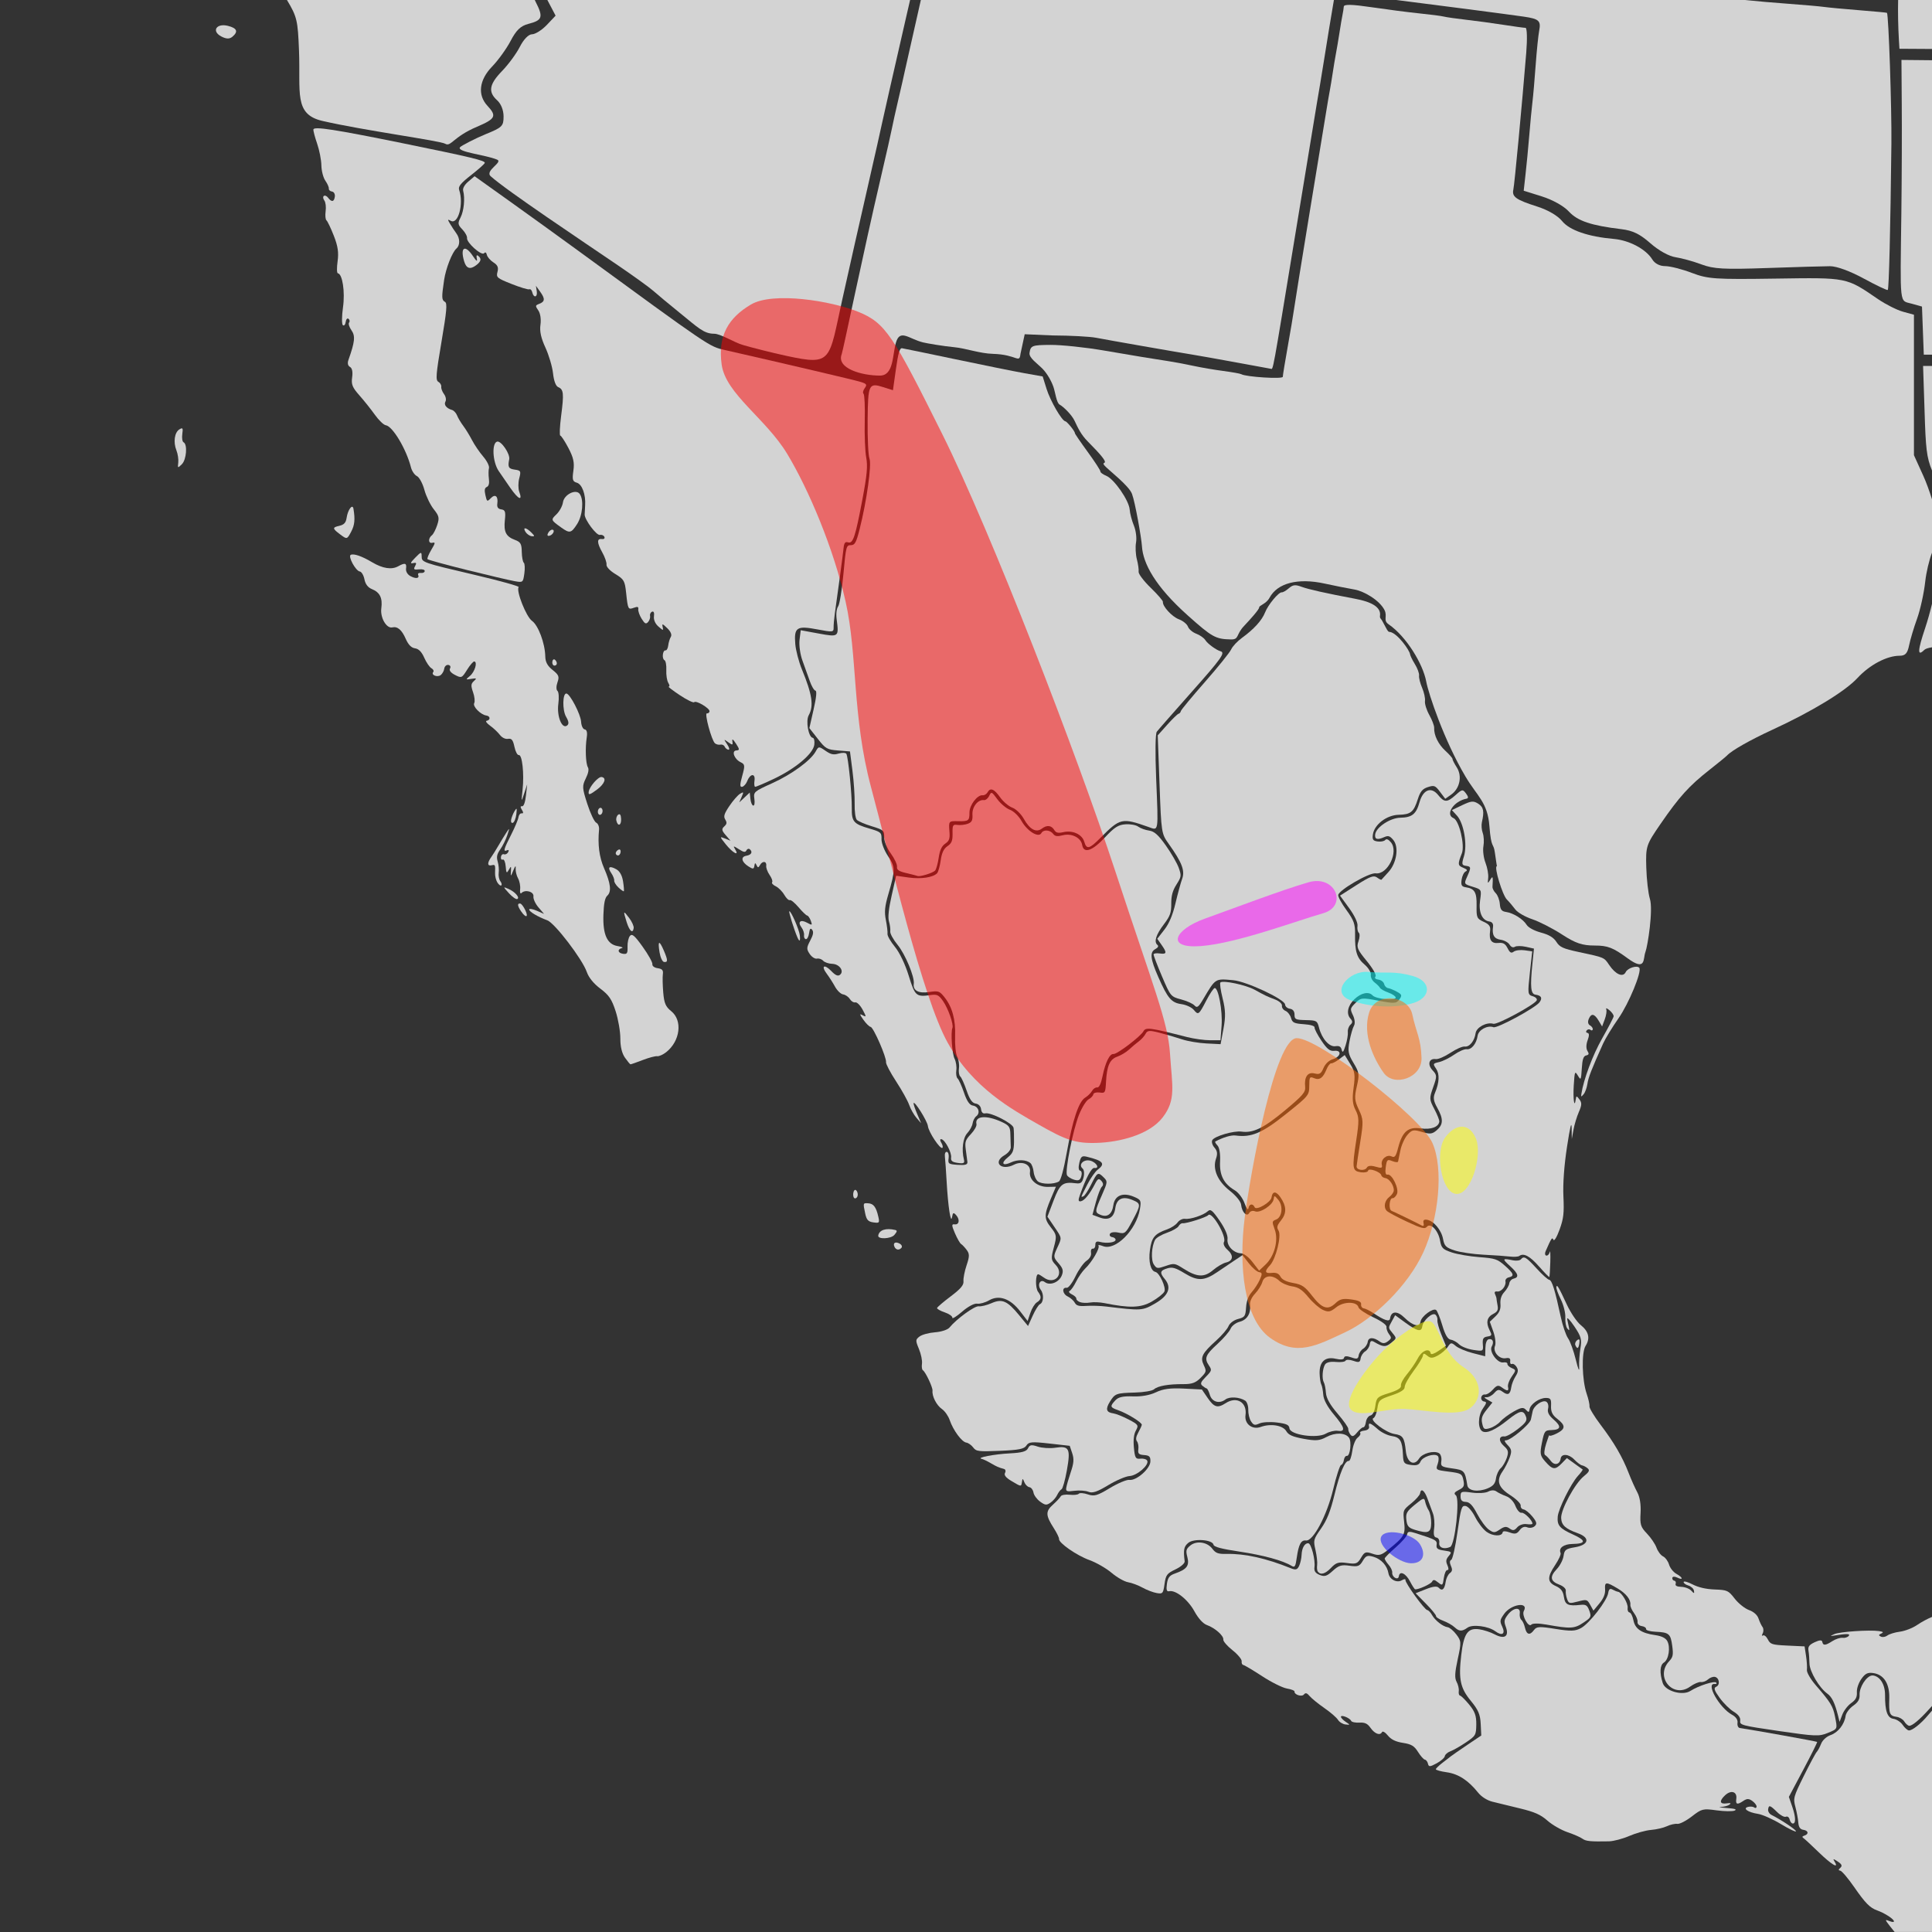
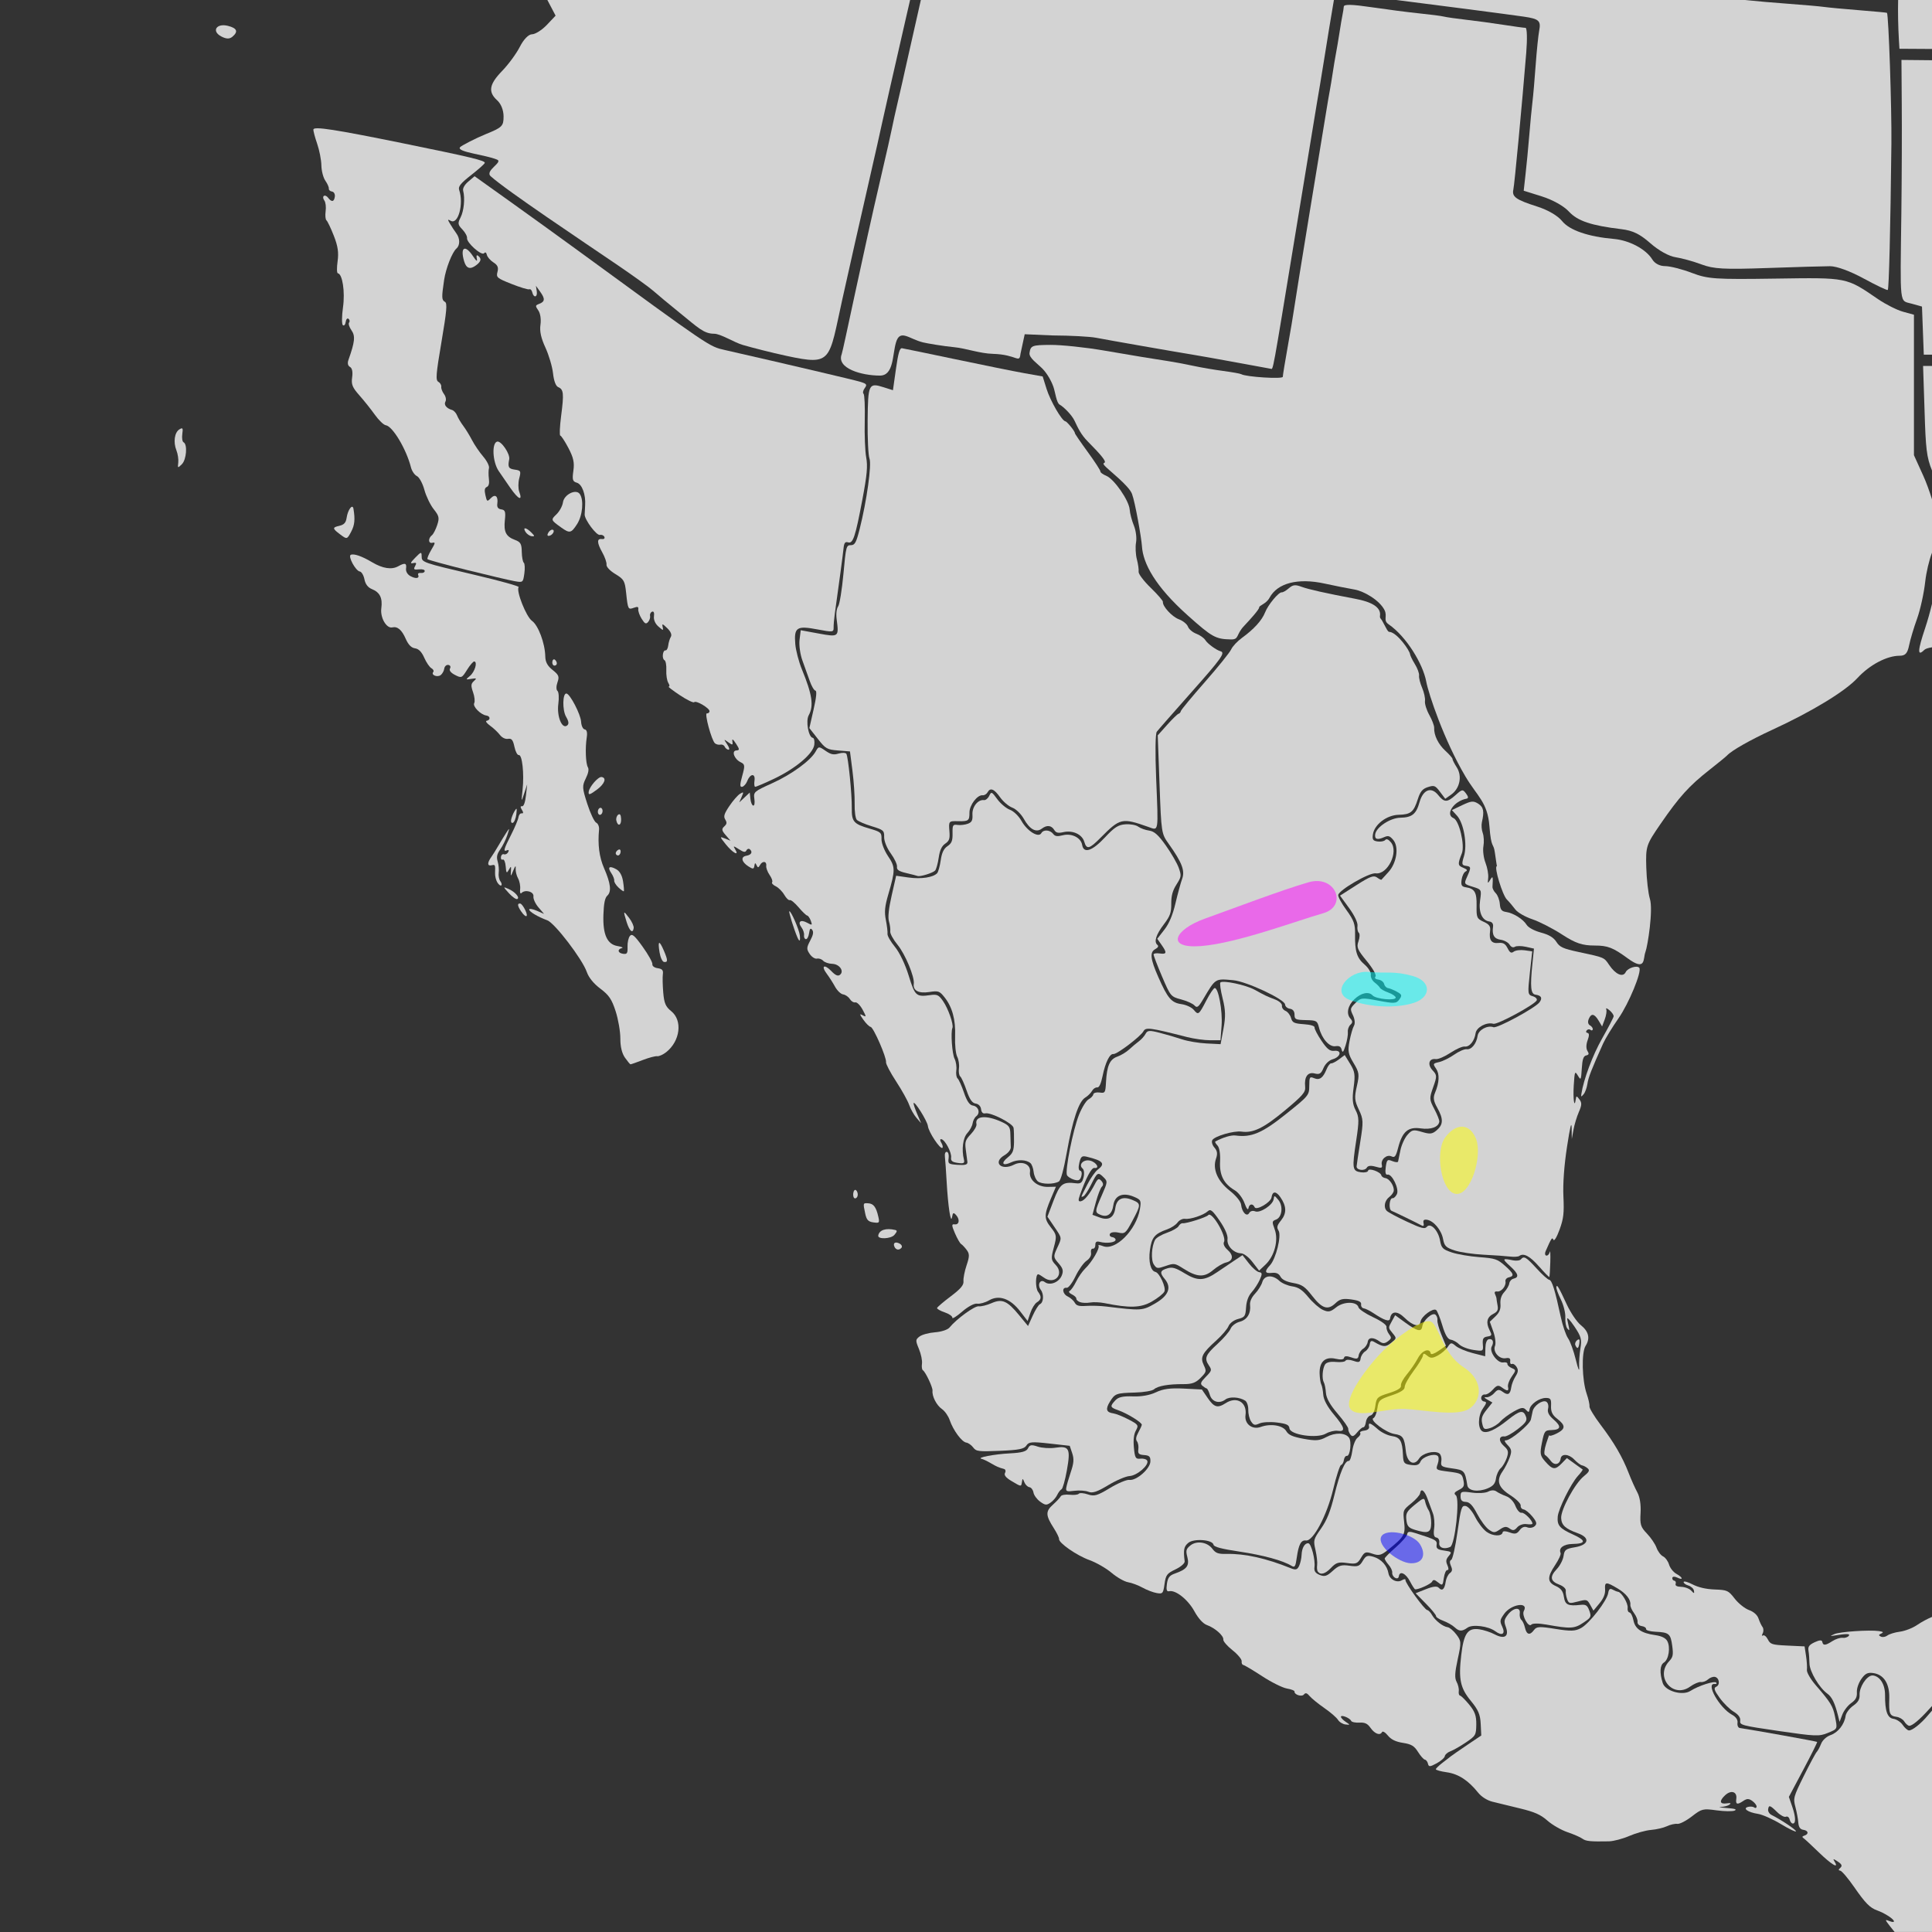
<svg xmlns="http://www.w3.org/2000/svg" xmlns:ns1="http://www.inkscape.org/namespaces/inkscape" xmlns:ns2="http://sodipodi.sourceforge.net/DTD/sodipodi-0.dtd" version="1.0" width="600" height="600" id="North_America_second_level_political_division_and_Greenland" ns1:version="0.48.2 r9819" ns2:docname="Sceloporus jarrovii.svg">
  <rect width="100%" height="100%" fill="#333333" stroke="none" />
  <defs id="defs233" />
  <ns2:namedview pagecolor="#ffffff" bordercolor="#666666" borderopacity="1" objecttolerance="10" gridtolerance="10" guidetolerance="10" ns1:pageopacity="0" ns1:pageshadow="2" ns1:window-width="1366" ns1:window-height="716" id="namedview231" showgrid="false" fit-margin-top="0" fit-margin-left="0" fit-margin-right="0" fit-margin-bottom="0" ns1:zoom="0.82833333" ns1:cx="300" ns1:cy="300" ns1:window-x="-8" ns1:window-y="-8" ns1:window-maximized="1" ns1:current-layer="North_America_second_level_political_division_and_Greenland" />
  <path style="fill:#d3d3d3" d="m 590.513,18.612 0.094,13.75 c 0.065,7.575 0.016,22.781 -0.125,33.781 -0.377,29.4 -0.642,27.07 3.156,28.156 l 3.25,0.906 0.281,7.469 0.281,7.469 2.562,0 0,-91.438 -9.5,-0.094 z" id="US-AR" ns1:connector-curvature="0" />
  <path style="fill:#d3d3d3" d="m 169.982,-0.013 c 0.089,0.177 0.185,0.349 0.281,0.531 l 2.281,4.344 -2.75,2.906 c -1.521,1.587 -3.576,2.875 -4.562,2.875 -1.074,0 -2.6,1.56 -3.781,3.875 -1.084,2.125 -3.548,5.49 -5.5,7.5 -4.03,4.15 -4.444,6.517 -1.562,9.125 1.213,1.098 2,3.072 2,5.031 0,2.978 -0.412,3.404 -5.5,5.469 -3.034,1.232 -7.768,3.649 -8.062,4.125 -0.916,1.481 7.876,2.274 11.562,3.812 1.93,0.806 -3.925,3.41 -2,5.156 4.852,4.402 28.724,20.316 39.5,27.656 4.95,3.372 9.896,6.942 11,7.937 1.104,0.996 4.931,4.175 8.5,7.063 5.316,4.301 7.19,6.25 10.344,6.25 2.118,0 6.165,2.679 9,3.5 2.835,0.821 8.706,2.343 13.656,3.406 14.17,3.043 12.965,1.554 17.219,-17.656 2.04,-9.213 5.575,-24.85 7.844,-34.75 2.268,-9.9 4.282,-18.9 4.5,-20 0.218,-1.1 3.59,-15.95 7.5,-33 0.443,-1.933 0.761,-3.287 1.188,-5.156 l -112.656,0 z" id="US-AZ" ns1:connector-curvature="0" />
-   <path style="fill:#d3d3d3" d="m 89.107,-0.013 c 3.158,5.24 3.381,6.412 3.75,15.687 0.519,13.039 -1.682,19.799 7.25,21.875 12.711,2.954 36.52,6.135 38.156,7.094 1.804,1.057 2.335,-2.078 9.875,-5.281 5.776,-2.454 6.198,-3.335 3.25,-6.5 -3.15,-3.381 -2.597,-8.019 1.438,-12.188 1.886,-1.948 4.473,-5.525 5.75,-7.969 1.739,-3.328 3.102,-4.665 5.5,-5.281 4.388,-1.128 4.712,-2.079 2.281,-6.844 -0.104,-0.204 -0.187,-0.395 -0.281,-0.594 l -76.969,0 z" id="path128" ns1:connector-curvature="0" />
+   <path style="fill:#d3d3d3" d="m 89.107,-0.013 l -76.969,0 z" id="path128" ns1:connector-curvature="0" />
  <path style="fill:#d3d3d3" d="m 68.681,11.299 c -3.073,-1.645 -1.455,-4.164 2.102,-3.272 2.855,0.717 3.288,1.807 1.354,3.411 -0.874,0.725 -1.92,0.683 -3.456,-0.139 z" id="path130" ns1:connector-curvature="0" />
  <path style="fill:#d3d3d3" d="m 597.232,113.643 0.469,14.25 c 0.347,11.239 0.602,14.118 2.312,18.25 l 0,-32.5 -2.781,0 z m 2.781,73.844 c -0.582,2.438 -1.362,5.252 -2.156,7.625 -2.353,7.031 -2.428,8.897 -0.25,6.719 0.351,-0.35 1.228,-0.617 2.406,-0.812 l 0,-13.531 z" id="US-LA" ns1:connector-curvature="0" />
  <path style="fill:#d3d3d3" d="m 589.482,-0.013 c -0.081,3.74 -0.023,7.886 0.25,12.656 l 0.156,2.5 10.125,0.062 0,-15.219 -10.531,0 z" id="US-MO" ns1:connector-curvature="0" />
  <path style="fill:#d3d3d3" d="m 285.982,-0.013 c -2.293,10.108 -4.839,21.344 -5,22.156 -0.218,1.1 -1.112,5 -1.969,8.656 -0.857,3.656 -1.759,7.706 -2,9 -0.241,1.294 -1.793,8.194 -3.469,15.344 -5.452,23.263 -11.675,53.614 -12.156,54.875 -1.667,4.37 6.153,6.625 11.875,6.625 4.354,0 3.837,-6.431 5,-10.313 1.274,-4.252 3.979,-1.092 8.375,0 1.238,0.307 6.175,1.158 9.75,1.5 3.575,0.342 7.832,1.944 12,2.063 7.498,0.213 8.165,3.18 8.531,0 l 1.312,-6.094 8.656,0.375 c 5.5,0.024 11.575,0.348 13.5,0.719 4.033,0.776 24.812,4.414 30,5.25 1.925,0.31 8,1.391 13.5,2.406 5.5,1.015 10.331,1.903 10.719,1.969 0.836,0.142 0.347,2.775 7.844,-42.844 3.296,-20.053 6.213,-37.828 6.5,-39.5 0.677,-3.949 1.136,-6.627 2.406,-14.531 1.152,-7.172 1.722,-10.748 2.625,-16 0.091,-0.532 0.179,-1.051 0.281,-1.656 l -128.281,0 z" id="US-NM" ns1:connector-curvature="0" />
  <path style="fill:#d3d3d3" d="m 433.545,-0.013 c 11.434,1.432 34.714,4.461 39.719,5.187 4.676,0.679 5.329,1.272 4.75,4.312 -0.278,1.46 -0.776,6.256 -1.094,10.656 -0.318,4.4 -0.762,9.575 -1,11.5 -0.238,1.925 -0.689,6.65 -1,10.5 -0.311,3.85 -0.845,9.259 -1.156,12.031 l -0.562,5.062 5.688,1.781 c 3.346,1.054 6.771,2.977 8.344,4.687 2.695,2.931 6.953,4.351 16.312,5.469 3.515,0.42 5.733,1.501 9,4.375 2.594,2.282 5.75,4.026 7.844,4.344 1.925,0.292 5.525,1.29 8,2.219 3.804,1.427 6.976,1.599 20.5,1.125 8.8,-0.309 17.551,-0.562 19.438,-0.562 2.096,0 6.179,1.496 10.5,3.844 3.889,2.113 7.231,3.704 7.438,3.531 0.368,-0.308 0.831,-18.806 1.125,-45.406 0.121,-10.948 -0.867,-40.077 -1.375,-40.656 -0.07,-0.08 -3.95,-0.44 -8.625,-0.812 -4.675,-0.372 -9.625,-0.836 -11,-1.031 -1.375,-0.195 -6.325,-0.625 -11,-0.969 -4.675,-0.344 -10.075,-0.813 -12,-1.031 -0.321,-0.036 -1.091,-0.109 -1.562,-0.156 l -108.281,0 z" id="US-OK" ns1:connector-curvature="0" />
  <path style="fill:#d3d3d3" d="m 419.357,1.518 c -1.39,-0.028 -2.004,0.146 -2.031,0.531 -0.042,0.598 -0.231,1.769 -0.406,2.594 -0.175,0.825 -0.595,3.309 -0.938,5.531 -0.342,2.222 -0.837,5.138 -1.094,6.469 -0.256,1.331 -0.706,4.031 -1,6 -0.294,1.969 -0.717,4.51 -0.938,5.656 -0.221,1.146 -0.637,3.612 -0.938,5.469 -0.301,1.857 -2.627,15.975 -5.156,31.375 -2.53,15.4 -4.77,29.35 -5,31 -0.23,1.65 -1.103,6.825 -1.938,11.5 -0.834,4.675 -1.531,8.901 -1.531,9.375 -10e-4,0.769 -11.471,0.045 -12.906,-0.813 -0.318,-0.19 -2.844,-0.635 -5.594,-1 -2.75,-0.365 -6.8,-1.055 -9,-1.531 -2.2,-0.476 -5.688,-1.151 -7.75,-1.469 -5.925,-0.911 -9.528,-1.499 -20.469,-3.375 -5.628,-0.965 -13.014,-1.736 -16.406,-1.719 -5.748,0.03 -6.186,0.21 -6.531,2.469 -0.242,1.584 2.495,3.33 4.125,5.031 1.372,1.432 2.66,3.716 3.281,5.5 0.622,1.784 0.949,5.017 1.969,5.562 1.02,0.546 3.657,2.992 4.625,5.031 0.968,2.04 1.908,4.212 4.125,6.438 8.861,8.898 3.521,5.474 5.188,7.469 1.044,1.249 7.497,6.117 8.5,8.75 1.003,2.633 2.947,13.775 3.094,16.219 0.325,5.418 4.127,12.525 14.25,21.563 7.551,6.741 8.602,7.338 13.375,7.437 2.632,0.055 1.472,-1.408 4.094,-4.187 1.853,-1.964 4.688,-5.093 4.688,-5.75 0,-0.657 2.193,-1.084 3.219,-3 2.45,-4.58 8.816,-6.23 17.125,-4.406 3.025,0.664 7.186,1.489 9.25,1.844 3.032,0.521 7.782,3.351 9.312,6.344 1.042,2.037 -0.556,3.182 1.312,4.469 5.548,3.82 10.649,12.35 11.656,17.719 0.749,3.991 5.604,18.417 12.188,29.531 3.678,6.21 6.859,7.95 7.438,15.375 0.573,7.349 1.241,5.019 1.688,8.187 0.496,3.518 0.631,4.211 0.656,4.313 -0.019,-0.021 -0.034,-0.042 -0.062,-0.031 -0.886,0.333 1.804,9.023 3.125,10.344 0.773,0.773 1.957,2.189 2.656,3.125 0.7,0.936 3.081,2.291 5.281,3.031 2.2,0.741 6.371,2.879 9.25,4.75 4.131,2.685 6.257,3.406 10.094,3.406 4.085,0 5.709,0.645 10.25,3.969 5.779,4.23 4.732,0.096 5.5,-1.906 0.739,-1.926 2.463,-13.166 1.406,-16.562 -0.513,-1.65 -1.019,-6.054 -1.125,-9.781 -0.186,-6.554 -0.037,-6.997 4.438,-13.5 5.816,-8.452 8.896,-11.844 15.188,-16.781 2.75,-2.158 5.225,-4.198 5.5,-4.5 1.381,-1.514 7.277,-4.846 14,-7.937 12.303,-5.658 22.616,-11.93 26.469,-16.094 3.77,-4.075 9.116,-6.906 13.062,-6.906 1.791,0 2.455,-0.717 2.969,-3.25 0.363,-1.788 1.471,-5.498 2.469,-8.25 0.997,-2.752 2.139,-7.928 2.531,-11.5 0.324,-2.953 1.208,-6.651 2.125,-9.063 l 0,-16.469 c -0.811,-2.591 -1.796,-5.309 -2.719,-7.344 l -2.906,-6.406 0,-21.812 0,-21.812 -3.406,-0.938 c -1.882,-0.519 -5.369,-2.277 -7.75,-3.906 -9.957,-6.812 -9.365,-6.702 -31.844,-6.375 -18.796,0.274 -20.966,0.132 -26,-1.781 -3.021,-1.148 -6.742,-2.094 -8.25,-2.094 -1.692,-3e-4 -3.223,-0.793 -4,-2.063 -1.946,-3.18 -7.116,-5.952 -11.906,-6.375 -8.043,-0.709 -13.8,-2.688 -16.125,-5.562 -1.349,-1.668 -4.383,-3.435 -7.719,-4.5 -6.624,-2.116 -7.905,-3.035 -7.406,-5.281 0.363,-1.637 2.662,-26.071 4,-42.469 0.348,-4.262 0.256,-7.75 -0.219,-7.75 -0.475,0 -3.575,-0.424 -6.875,-0.938 -3.3,-0.513 -8.475,-1.224 -11.5,-1.562 -3.025,-0.339 -6.175,-0.79 -7,-1 -0.825,-0.21 -4.3,-0.65 -7.719,-1 -3.418,-0.35 -10.056,-1.212 -14.75,-1.906 -3.024,-0.447 -5.173,-0.691 -6.562,-0.719 z" id="US-TX" ns1:connector-curvature="0" />
  <path style="fill:#d3d3d3" d="m 581.357,520.33 c -1.722,0.216 -3.97,3.638 -3.844,6.063 0.07,1.347 -0.478,2.272 -2,3.344 -1.161,0.818 -2.215,2.248 -2.344,3.156 -0.374,2.647 -2.347,5.149 -4.688,5.969 -1.244,0.436 -2.475,1.56 -2.906,2.656 -0.414,1.052 -1.028,2.205 -1.375,2.562 -0.347,0.358 -2.152,3.699 -4,7.438 -3.219,6.513 -3.335,6.931 -2.625,9.625 0.407,1.546 0.825,3.746 0.906,4.875 0.1,1.4 0.584,2.112 1.562,2.25 1.599,0.226 1.775,1.356 0.281,1.812 -0.658,0.201 -0.721,0.443 -0.219,0.781 0.405,0.273 2.523,2.248 4.719,4.375 3.993,3.867 6.387,5.289 4.938,2.938 -0.616,-0.999 -0.479,-1.014 0.969,-0.062 1.253,0.823 1.471,1.339 0.812,1.938 -0.633,0.575 -0.661,0.817 -0.031,0.906 0.486,0.069 2.446,2.385 4.344,5.125 3.443,4.973 4.885,6.426 7.125,7.219 2.11,0.747 4.813,2.436 5.156,3.219 0.196,0.447 -0.327,0.486 -1.25,0.125 -1.559,-0.61 -1.573,-0.58 -0.031,1.437 0.194,0.255 1.142,1.412 1.531,1.906 l 11.625,0 0,-68.75 c -0.412,0.449 -0.805,0.905 -1.219,1.406 -2.188,2.648 -4.996,4.876 -6,4.75 -0.437,-0.055 -1.298,-0.82 -1.906,-1.719 -0.609,-0.899 -1.899,-1.742 -2.844,-1.875 -1.914,-0.271 -2.649,-2.409 -2.625,-7.406 0.016,-3.252 -1.536,-5.754 -3.719,-6.063 -0.109,-0.015 -0.229,-0.014 -0.344,0 z" id="MX-CHP" ns1:connector-curvature="0" />
  <path style="fill:#d3d3d3" ns1:connector-curvature="0" d="m 491.45,571.036 c -0.59,-0.449 -2.672,-1.36 -4.626,-2.025 -1.955,-0.665 -4.766,-2.283 -6.248,-3.595 -2.097,-1.858 -3.988,-2.698 -8.536,-3.794 -3.213,-0.774 -7.066,-1.713 -8.563,-2.088 -1.628,-0.407 -3.399,-1.527 -4.41,-2.787 -3.086,-3.847 -6.15,-5.838 -9.774,-6.353 -1.893,-0.269 -3.412,-0.696 -3.377,-0.95 0.036,-0.253 0.904,-1.104 1.93,-1.891 1.026,-0.787 2.24,-1.73 2.698,-2.095 0.458,-0.365 2.778,-1.974 5.156,-3.575 l 4.323,-2.91 -0.179,-3.627 c -0.144,-2.905 -0.745,-4.313 -3.021,-7.079 -3.327,-4.042 -3.897,-6.717 -3.027,-14.216 0.786,-6.78 2.023,-8.563 5.593,-8.058 1.37,0.194 3.519,0.897 4.775,1.562 3.086,1.635 4.573,0.663 3.494,-2.285 -0.639,-1.746 -0.555,-2.271 0.615,-3.803 1.7,-2.228 3.995,-2.504 3.704,-0.445 -0.113,0.803 0.11,1.723 0.496,2.044 0.386,0.321 0.889,1.41 1.118,2.419 0.502,2.214 1.52,2.488 2.791,0.751 0.818,-1.118 1.695,-1.165 6.693,-0.361 4.769,0.767 6.124,0.721 7.936,-0.271 2.591,-1.419 8.032,-8.423 8.424,-10.846 0.202,-1.25 0.564,-1.543 1.36,-1.101 0.596,0.331 1.371,0.642 1.721,0.692 1.1,0.155 3.152,3.619 2.958,4.992 -0.102,0.722 0.158,1.361 0.577,1.42 0.419,0.059 0.97,1.159 1.224,2.443 0.526,2.664 2.481,3.993 6.763,4.598 1.962,0.277 3.215,0.888 3.736,1.821 1.058,1.897 0.469,5.771 -1.018,6.687 -1.262,0.778 -1.403,3.185 -0.374,6.391 0.801,2.497 6.124,4.005 8.585,2.433 2.53,-1.617 7.539,-3.226 8.026,-2.578 0.226,0.3 0.031,0.493 -0.434,0.427 -3.005,-0.425 1.373,7.384 5.362,9.565 1.203,0.658 1.812,1.563 1.679,2.499 -0.114,0.807 0.2,1.526 0.698,1.599 4.38,0.638 23.903,4.151 24.034,4.324 0.092,0.123 -1.846,4.013 -4.307,8.645 l -4.475,8.421 1.054,3.065 c 1.12,3.256 1.157,5.356 0.092,5.205 -0.356,-0.05 -0.771,-0.629 -0.922,-1.286 -0.151,-0.657 -0.665,-1.023 -1.143,-0.814 -0.478,0.209 -1.705,-0.442 -2.727,-1.447 -2.215,-2.178 -2.592,-2.29 -2.799,-0.829 -0.086,0.61 0.387,1.382 1.051,1.715 3.077,1.542 7.663,4.615 7.596,5.09 -0.041,0.29 -2.143,-0.722 -4.671,-2.25 -2.528,-1.528 -5.736,-2.953 -7.128,-3.167 -3.16,-0.486 -4.903,-1.747 -3.013,-2.182 0.703,-0.162 1.55,-0.069 1.881,0.206 0.331,0.275 0.649,0.167 0.707,-0.241 0.058,-0.408 -0.523,-1.201 -1.291,-1.763 -1.098,-0.803 -1.7,-0.815 -2.822,-0.055 -1.899,1.286 -2.442,1.127 -2.191,-0.644 0.314,-2.225 -1.612,-2.838 -3.473,-1.105 -1.933,1.8 -1.695,2.859 0.564,2.512 1.119,-0.172 1.374,-0.047 0.806,0.396 -0.457,0.356 -1.667,0.682 -2.689,0.723 -1.022,0.041 -0.212,0.19 1.801,0.33 2.531,0.177 3.294,0.422 2.474,0.797 -0.652,0.298 -3.182,0.264 -5.622,-0.074 -4.218,-0.585 -4.595,-0.492 -7.657,1.885 -1.771,1.375 -3.803,2.419 -4.514,2.318 -0.712,-0.1 -2.165,0.228 -3.229,0.728 -1.065,0.501 -3.284,1.019 -4.933,1.153 -1.649,0.133 -4.684,0.974 -6.746,1.867 -2.062,0.894 -4.916,1.648 -6.342,1.675 -5.75,0.111 -7.184,-0.03 -8.211,-0.812 z" id="MX-OAX" />
  <path style="fill:#d3d3d3" ns1:connector-curvature="0" d="m 443.477,547.752 c -0.149,-0.648 -0.583,-1.222 -0.965,-1.276 -0.382,-0.054 -1.342,-1.135 -2.135,-2.401 -1.175,-1.877 -2.042,-2.397 -4.687,-2.812 -2.266,-0.355 -3.681,-1.047 -4.688,-2.291 -0.793,-0.98 -1.603,-1.457 -1.801,-1.061 -0.587,1.178 -2.27,0.56 -3.578,-1.312 -0.932,-1.335 -1.756,-1.72 -3.466,-1.623 -1.234,0.07 -2.375,-0.172 -2.536,-0.539 -0.391,-0.892 -3.085,-1.99 -3.183,-1.298 -0.042,0.3 0.607,1.004 1.442,1.563 1.501,1.004 1.501,1.015 -0.029,0.848 -0.852,-0.093 -1.903,-0.744 -2.336,-1.446 -0.433,-0.703 -2.321,-2.338 -4.196,-3.634 -1.875,-1.296 -3.926,-2.96 -4.558,-3.698 -0.887,-1.036 -1.305,-1.154 -1.833,-0.519 -0.673,0.809 -3.042,0.033 -2.903,-0.952 0.039,-0.277 -1.032,-0.692 -2.381,-0.921 -1.349,-0.23 -4.794,-1.947 -7.657,-3.815 -2.862,-1.869 -5.502,-3.44 -5.865,-3.491 -0.363,-0.051 -0.593,-0.569 -0.511,-1.15 0.082,-0.581 -1.197,-2.124 -2.842,-3.428 -1.645,-1.304 -2.931,-2.792 -2.859,-3.307 0.167,-1.184 -2.571,-3.614 -5.093,-4.519 -1.199,-0.43 -2.678,-2.06 -3.9,-4.297 -1.968,-3.603 -5.826,-6.666 -7.818,-6.208 -0.774,0.178 -0.962,-0.425 -0.704,-2.252 0.283,-2.004 0.784,-2.646 2.548,-3.264 3.652,-1.279 4.492,-2.405 3.799,-5.092 -0.518,-2.009 -0.397,-2.49 0.899,-3.569 1.93,-1.609 5.276,-1.123 6.871,0.997 1.031,1.371 1.802,1.651 4.394,1.595 5.708,-0.123 12.283,1.343 19.985,4.456 1.496,0.605 1.99,0.467 2.557,-0.716 0.387,-0.806 0.736,-2.369 0.776,-3.474 0.077,-2.142 1.016,-3.722 2.119,-3.566 0.891,0.126 2.188,5.201 1.882,7.364 -0.176,1.246 0.262,1.914 1.614,2.464 1.527,0.621 2.246,0.397 4.059,-1.267 1.827,-1.676 2.714,-1.948 5.194,-1.592 2.601,0.373 3.139,0.178 4.126,-1.494 0.971,-1.645 1.452,-1.831 3.325,-1.28 2.413,0.71 4.249,2.731 4.652,5.119 0.326,1.932 2.637,3.117 4.201,2.153 0.647,-0.399 1.134,-0.43 1.083,-0.07 -0.127,0.901 5.885,9.214 6.752,9.336 0.385,0.054 1.049,0.73 1.476,1.502 0.956,1.727 3.359,3.616 4.874,3.83 0.621,0.088 1.849,1.116 2.729,2.286 1.516,2.015 1.537,2.412 0.402,7.633 -0.912,4.193 -0.994,5.878 -0.345,7.062 0.469,0.855 0.769,2.145 0.667,2.866 -0.102,0.721 0.082,1.348 0.408,1.395 0.326,0.046 1.603,1.307 2.837,2.803 1.759,2.132 2.234,3.462 2.197,6.158 -0.044,3.284 -0.189,3.536 -3.217,5.582 -1.744,1.179 -3.903,2.411 -4.799,2.739 -0.895,0.328 -1.687,1.012 -1.759,1.521 -0.072,0.509 -1.217,1.513 -2.544,2.232 -2.06,1.115 -2.453,1.134 -2.684,0.129 z" id="MX-GRO" />
  <path style="fill:#d3d3d3" d="m 600.013,502.143 c -1.332,0.544 -3.184,1.52 -4.719,2.562 -1.369,0.93 -3.748,1.836 -5.281,2.031 -1.534,0.195 -3.282,0.741 -3.875,1.188 -0.593,0.446 -1.486,0.6 -2,0.344 -0.784,-0.391 -0.778,-0.561 0.125,-0.969 0.771,-0.348 0.579,-0.559 -0.719,-0.75 -2.96,-0.435 -12.232,0.193 -13.875,0.938 -1.379,0.625 -1.387,0.678 -0.125,0.469 3.917,-0.65 5.206,-0.642 4.594,0.094 -0.347,0.417 -1.194,0.694 -1.906,0.594 -0.713,-0.101 -2.156,0.364 -3.188,1.031 -2.142,1.385 -2.896,1.435 -3.125,0.188 -0.109,-0.595 -0.883,-0.545 -2.375,0.156 -1.676,0.788 -2.118,1.386 -1.906,2.594 0.153,0.87 0.294,2.679 0.312,4 0.035,2.497 3.055,7.58 5.562,9.375 1.402,1.004 2.312,2.881 3.312,6.844 l 0.469,1.906 0.844,-2.219 c 0.456,-1.228 1.694,-2.85 2.75,-3.594 1.427,-1.005 1.868,-1.861 1.781,-3.375 -0.068,-1.183 0.537,-2.932 1.406,-4.156 1.177,-1.657 1.938,-2.055 3.656,-1.813 3.341,0.472 5.142,3.323 5,7.938 -0.146,4.739 0.112,5.354 2.25,5.656 0.924,0.131 1.995,0.769 2.406,1.438 0.412,0.668 1.097,1.287 1.5,1.344 0.865,0.122 3.262,-1.871 6.125,-5.062 0.355,-0.396 0.67,-0.741 1,-1.094 l 0,-27.656 z" id="MX-TAB" ns1:connector-curvature="0" />
  <path style="fill:#d3d3d3" ns1:connector-curvature="0" d="m 354.843,493.067 c -1.319,-0.734 -3.344,-1.494 -4.501,-1.688 -1.156,-0.194 -3.465,-1.51 -5.13,-2.923 -1.665,-1.413 -4.761,-3.194 -6.88,-3.957 -3.94,-1.419 -9.607,-5.359 -9.437,-6.56 0.052,-0.368 -0.677,-1.871 -1.621,-3.339 -2.568,-3.998 -2.614,-5.219 -0.275,-7.316 1.122,-1.006 2.21,-2.17 2.418,-2.587 0.208,-0.417 1.447,-0.637 2.753,-0.491 1.307,0.147 2.593,0.01 2.859,-0.313 0.266,-0.319 1.524,-0.229 2.796,0.201 2.011,0.679 2.908,0.423 6.861,-1.964 2.501,-1.51 5.223,-2.65 6.048,-2.534 2.177,0.308 6.473,-3.46 6.533,-5.729 0.04,-1.507 -0.316,-1.867 -1.963,-1.986 -1.637,-0.118 -1.969,-0.448 -1.783,-1.767 0.126,-0.892 -0.061,-2.008 -0.416,-2.48 -0.446,-0.592 -0.326,-1.437 0.386,-2.728 0.567,-1.029 1.065,-2.113 1.107,-2.409 0.1,-0.704 -4.476,-3.533 -7.344,-4.54 -2.546,-0.894 -2.627,-1.19 -0.85,-3.093 0.932,-0.998 2.366,-1.315 5.424,-1.201 2.641,0.099 5.252,-0.365 7.162,-1.275 2.239,-1.066 4.442,-1.359 8.635,-1.149 l 5.629,0.282 1.759,2.573 c 2.052,3.001 3.103,3.306 5.669,1.647 3.41,-2.205 6.68,-0.202 6.122,3.749 -0.382,2.702 2.092,4.624 4.717,3.663 3.075,-1.126 6.882,-0.512 7.929,1.279 0.713,1.219 1.958,1.771 5.423,2.406 3.751,0.687 4.915,0.598 7.016,-0.536 2.739,-1.479 5.859,-1.406 7.042,0.166 0.901,1.198 0.369,5.817 -0.654,5.673 -0.399,-0.056 -0.813,0.523 -0.921,1.286 -0.108,0.764 -0.502,1.457 -0.876,1.539 -0.374,0.083 -1.467,3.448 -2.43,7.478 -1.952,8.172 -6.23,16.248 -8.461,15.97 -1.528,-0.191 -2.282,1.206 -2.86,5.298 -0.402,2.847 -0.62,3.184 -1.655,2.557 -2.729,-1.654 -8.708,-3.286 -16.126,-4.4 -5.62,-0.844 -7.948,-1.46 -8.075,-2.135 -0.299,-1.588 -6.119,-2.019 -7.845,-0.58 -1.369,1.141 -1.565,2.143 -1.119,5.729 0.076,0.609 -1.157,1.692 -2.838,2.494 -2.674,1.276 -3.017,1.734 -3.416,4.558 -0.418,2.955 -0.56,3.12 -2.429,2.803 -1.092,-0.185 -3.064,-0.938 -4.383,-1.672 z" id="MX-MIC" />
  <path style="fill:#d3d3d3" ns1:connector-curvature="0" d="m 451.706,505.334 c -0.683,-0.634 -2.269,-1.533 -3.525,-1.998 -1.255,-0.465 -2.245,-1.11 -2.199,-1.435 0.046,-0.324 -1.364,-2.055 -3.132,-3.847 l -3.215,-3.258 3.211,-1.268 c 2.239,-0.884 3.446,-1.01 3.987,-0.415 1.032,1.136 1.804,0.458 2.134,-1.873 0.148,-1.05 0.726,-2.251 1.283,-2.67 0.792,-0.596 0.866,-1.094 0.338,-2.283 -0.426,-0.96 -0.39,-1.646 0.097,-1.859 0.431,-0.189 1.289,-3.999 1.943,-8.629 1.075,-7.606 1.283,-8.275 2.522,-8.1 0.762,0.108 2.06,1.603 2.978,3.429 0.895,1.781 2.493,3.853 3.552,4.605 1.958,1.391 4.793,1.468 4.981,0.136 0.061,-0.434 0.944,-0.42 2.161,0.033 1.657,0.617 2.264,0.485 3.116,-0.679 0.693,-0.947 1.51,-1.257 2.368,-0.898 0.721,0.301 1.757,0.142 2.302,-0.353 0.788,-0.716 0.644,-1.329 -0.699,-2.979 -0.93,-1.143 -2.163,-2.144 -2.74,-2.226 -0.577,-0.082 -0.983,-0.621 -0.901,-1.199 0.082,-0.578 -1.36,-2.019 -3.204,-3.202 -3.788,-2.431 -4.468,-4.516 -2.42,-7.429 0.713,-1.014 1.693,-2.921 2.177,-4.238 0.747,-2.029 0.648,-2.634 -0.645,-3.955 -0.849,-0.867 -1.099,-1.506 -0.562,-1.44 1.332,0.166 7.441,-4.881 7.814,-6.455 0.168,-0.706 0.412,-1.85 0.544,-2.543 0.329,-1.729 3.048,-3.653 4.233,-2.994 0.534,0.296 0.789,1.254 0.566,2.127 -0.284,1.114 0.227,2.132 1.709,3.408 2.504,2.155 2.292,3.184 -0.678,3.277 -2.038,0.064 -2.211,0.293 -2.933,3.899 -0.689,3.441 -0.585,4.039 1.019,5.867 2.262,2.579 3.088,2.677 5.098,0.604 l 1.622,-1.673 2.32,1.675 c 1.276,0.921 2.428,1.755 2.56,1.852 0.132,0.097 -0.52,1.002 -1.45,2.012 -2.146,2.331 -6.074,10.246 -6.274,12.645 -0.227,2.718 0.588,3.675 4.712,5.533 4.186,1.886 4.135,2.88 -0.151,2.958 -2.767,0.05 -4.351,1.262 -3.672,2.809 0.178,0.406 -0.584,2.09 -1.693,3.742 -2.524,3.76 -2.466,5.333 0.242,6.541 1.551,0.692 2.224,1.597 2.48,3.333 0.367,2.489 1.269,2.919 5.209,2.482 1.591,-0.176 2.081,0.152 2.684,1.798 0.692,1.889 0.574,2.123 -1.907,3.78 -2.746,1.834 -3.921,1.891 -11.421,0.551 -2.377,-0.424 -4.32,-0.419 -4.68,0.014 -0.866,1.041 -3.058,-2.915 -2.336,-4.216 1.663,-2.995 -3.917,-2.199 -6.097,0.87 -1.349,1.9 -1.406,2.27 -0.605,3.973 1.071,2.277 -0.028,3.001 -2.162,1.423 -2.145,-1.586 -7.047,-2.221 -8.604,-1.115 -1.754,1.247 -2.587,1.217 -4.056,-0.146 z" id="MX-PUE" />
  <path style="fill:#d3d3d3" ns1:connector-curvature="0" d="m 437.896,491.13 c -1.309,-2.525 -3.213,-3.416 -3.466,-1.622 -0.092,0.648 -0.552,0.841 -1.178,0.493 -0.565,-0.314 -0.963,-1.028 -0.884,-1.587 0.079,-0.559 -0.43,-1.667 -1.13,-2.462 -0.701,-0.795 -1.241,-1.679 -1.2,-1.965 0.04,-0.286 1.591,-1.842 3.445,-3.459 1.854,-1.617 3.443,-3.445 3.531,-4.063 0.127,-0.898 0.69,-0.953 2.81,-0.272 6.139,1.972 6.527,2.193 6.328,3.597 -0.157,1.108 0.321,1.465 2.346,1.751 2.361,0.334 2.463,0.454 1.432,1.681 -0.887,1.057 -0.97,1.637 -0.41,2.899 0.415,0.935 0.403,1.535 -0.03,1.474 -0.402,-0.057 -0.892,1.041 -1.09,2.439 -0.339,2.397 -0.44,2.478 -1.774,1.412 -1.14,-0.91 -1.505,-0.96 -1.878,-0.256 -0.403,0.761 -4.287,2.52 -5.26,2.382 -0.192,-0.027 -0.907,-1.126 -1.59,-2.442 z" id="MX-MOR" />
  <path style="fill:#d3d3d3" ns1:connector-curvature="0" d="m 409.257,488.068 c -0.228,-0.303 -0.32,-1.22 -0.205,-2.037 0.115,-0.817 -0.116,-2.912 -0.513,-4.655 -0.704,-3.082 -0.656,-3.266 1.742,-6.702 1.816,-2.601 2.907,-5.348 4.14,-10.416 1.686,-6.934 3.287,-10.72 4.463,-10.554 0.35,0.049 0.841,-1.354 1.09,-3.119 0.26,-1.84 0.966,-3.595 1.655,-4.113 0.661,-0.497 1.017,-1.149 0.791,-1.448 -0.225,-0.3 0.355,-0.633 1.29,-0.742 1.037,-0.12 1.607,-0.605 1.46,-1.243 -0.331,-1.439 0.452,-1.197 2.77,0.858 1.084,0.961 3.018,1.897 4.299,2.081 2.593,0.372 3.267,1.514 3.463,5.866 0.114,2.534 0.332,2.805 2.496,3.111 1.757,0.248 2.521,-0.024 2.951,-1.052 0.623,-1.49 4.239,-2.677 5.347,-1.756 0.37,0.308 0.372,1.415 0.005,2.459 -0.663,1.889 -0.643,1.903 3.435,2.428 3.845,0.495 4.13,0.661 4.534,2.634 0.369,1.803 0.167,2.24 -1.401,3.038 -1.431,0.728 -1.636,1.095 -0.938,1.675 1.298,1.078 -0.26,15.359 -1.748,16.032 -1.926,0.87 -3.614,0.222 -3.399,-1.305 0.114,-0.805 -0.278,-1.518 -0.882,-1.603 -0.771,-0.109 -0.978,-0.944 -0.714,-2.873 0.205,-1.495 0.028,-3.599 -0.394,-4.675 -0.422,-1.076 -1.168,-3.094 -1.657,-4.484 -0.922,-2.619 -2.068,-3.459 -2.317,-1.699 -0.079,0.556 -1.317,1.958 -2.752,3.116 -2.563,2.069 -2.602,2.168 -2.21,5.697 0.443,3.995 0.092,4.62 -4.854,8.617 -2.263,1.829 -2.924,2.004 -4.961,1.316 -2.125,-0.718 -2.466,-0.597 -3.566,1.267 -1.087,1.842 -1.547,2.014 -4.34,1.619 -2.644,-0.374 -3.409,-0.141 -4.979,1.514 -1.792,1.889 -3.24,2.293 -4.104,1.145 z" id="MX-MEX" />
  <path style="fill:#d3d3d3" ns1:connector-curvature="0" d="m 323.009,466.337 c -0.989,-0.714 -1.913,-1.981 -2.054,-2.816 -0.141,-0.835 -0.707,-1.581 -1.258,-1.659 -0.551,-0.078 -1.254,-0.759 -1.562,-1.514 -0.533,-1.307 -0.569,-1.312 -0.761,-0.107 -0.244,1.533 -0.153,1.542 -3.278,-0.316 -1.71,-1.016 -2.351,-1.825 -1.978,-2.497 0.303,-0.547 0.161,-1.099 -0.316,-1.229 -1.667,-0.452 -2.291,-0.726 -4.199,-1.844 -1.057,-0.619 -2.304,-1.207 -2.772,-1.306 -1.702,-0.361 3.889,-1.439 8.78,-1.693 3.766,-0.195 5.177,-0.591 5.654,-1.583 0.522,-1.087 1.062,-1.179 3.029,-0.514 1.316,0.445 3.767,0.6 5.447,0.345 4.339,-0.659 4.802,0.258 3.576,7.077 -0.546,3.037 -1.287,5.659 -1.648,5.825 -0.36,0.167 -0.968,0.964 -1.35,1.771 -0.382,0.807 -1.329,1.893 -2.104,2.413 -1.231,0.827 -1.635,0.782 -3.207,-0.353 z" id="MX-COL" />
  <path style="fill:#d3d3d3" ns1:connector-curvature="0" d="m 331.141,462.042 c 0.1,-0.711 0.729,-2.899 1.397,-4.862 0.949,-2.792 1.047,-4.072 0.446,-5.869 l -0.768,-2.299 -6.314,-0.71 c -5.481,-0.617 -6.424,-0.534 -7.152,0.627 -0.663,1.057 -2.372,1.399 -8.174,1.633 -6.778,0.274 -7.412,0.194 -8.349,-1.051 -0.557,-0.741 -1.523,-1.419 -2.147,-1.507 -1.388,-0.196 -4.084,-3.859 -5.142,-6.985 -0.43,-1.271 -1.518,-2.817 -2.418,-3.435 -1.658,-1.14 -3.113,-3.975 -2.919,-5.688 0.115,-1.011 -2.167,-5.845 -3.006,-6.369 -0.28,-0.175 -0.401,-1.088 -0.268,-2.028 0.133,-0.94 -0.289,-2.992 -0.939,-4.559 -1.104,-2.665 -1.091,-2.917 0.205,-3.893 0.762,-0.574 2.935,-1.157 4.83,-1.296 1.895,-0.139 3.888,-0.793 4.431,-1.454 2.212,-2.695 7.838,-6.79 9.085,-6.614 0.734,0.104 2.523,-0.333 3.976,-0.97 3.306,-1.449 4.881,-0.768 8.567,3.707 l 2.787,3.383 1.451,-3.214 c 0.798,-1.768 1.8,-3.367 2.226,-3.554 1.153,-0.506 1.316,-3.086 0.281,-4.462 -1.194,-1.587 -0.187,-3.509 1.262,-2.407 1.556,1.185 4.384,0.086 5.248,-2.039 0.587,-1.443 0.381,-2.235 -0.987,-3.794 -1.619,-1.846 -1.652,-2.137 -0.516,-4.605 1.6,-3.474 1.644,-3.103 -0.798,-6.715 l -2.14,-3.167 1.887,-4.975 c 1.986,-5.236 2.871,-5.921 6.971,-5.394 1.455,0.187 1.921,-0.175 2.35,-1.828 0.294,-1.134 0.17,-2.365 -0.275,-2.736 -1.447,-1.204 0.289,-3.006 2.367,-2.457 1.941,0.512 3.061,2.515 1.265,2.261 -0.897,-0.127 -2.564,3.012 -4.519,8.509 -0.544,1.53 -0.464,1.978 0.328,1.835 1.117,-0.202 2.735,-2.192 4.397,-5.407 0.851,-1.647 1.174,-1.797 1.975,-0.916 0.608,0.669 0.673,1.313 0.179,1.769 -0.428,0.394 -1.266,2.525 -1.863,4.737 l -1.085,4.021 2.207,0.822 c 2.816,1.049 4.471,0.065 4.891,-2.907 0.411,-2.911 2.295,-3.796 5.344,-2.512 2.68,1.129 2.676,1.381 -0.103,6.59 -2.007,3.762 -2.276,3.983 -4.299,3.533 -1.217,-0.27 -2.354,-0.104 -2.607,0.381 -0.247,0.473 0.068,0.933 0.699,1.023 0.631,0.089 1.102,0.482 1.047,0.873 -0.116,0.822 -2.812,1.156 -4.89,0.607 -1.008,-0.267 -1.415,0 -1.391,0.922 0.019,0.714 -0.329,1.247 -0.772,1.184 -0.451,-0.064 -0.702,0.497 -0.571,1.273 0.145,0.859 -0.392,1.811 -1.41,2.5 -0.904,0.612 -2.44,2.779 -3.413,4.816 -0.973,2.036 -2.199,3.642 -2.724,3.568 -1.595,-0.226 -1.354,1.89 0.307,2.688 0.855,0.411 1.842,1.285 2.194,1.942 0.495,0.927 1.297,1.15 3.558,0.992 1.605,-0.112 4.39,-0.025 6.189,0.194 10.942,1.332 11.254,1.312 15.162,-0.933 4.221,-2.425 5.239,-4.967 3.043,-7.601 -1.652,-1.982 -1.49,-2.653 0.809,-3.332 1.546,-0.457 2.54,-0.168 5.388,1.566 4.047,2.463 6.067,2.373 10.183,-0.449 1.411,-0.968 3.735,-2.535 5.163,-3.483 l 2.597,-1.724 1.986,2.556 c 1.092,1.406 2.519,2.631 3.169,2.723 0.98,0.139 1.017,0.539 0.214,2.338 -0.533,1.194 -1.667,2.946 -2.52,3.894 -1.02,1.133 -1.618,2.75 -1.745,4.723 -0.176,2.732 -0.398,3.054 -2.487,3.592 -1.3,0.335 -2.578,1.291 -2.951,2.207 -0.361,0.889 -2.045,2.868 -3.74,4.397 -4.481,4.042 -5.113,5.267 -3.972,7.693 0.911,1.936 0.866,2.119 -0.975,3.991 -1.495,1.521 -2.692,1.957 -5.319,1.94 -4.625,-0.03 -7.993,0.563 -9.145,1.61 -0.529,0.481 -3.206,0.935 -5.949,1.008 -5.784,0.154 -6.172,0.298 -7.76,2.86 -1.414,2.281 -1.12,3.298 1.038,3.598 0.874,0.121 3.031,0.981 4.795,1.909 3.018,1.589 3.151,1.791 2.249,3.426 -0.64,1.162 -0.844,2.929 -0.616,5.329 0.306,3.214 0.523,3.572 2.063,3.409 0.946,-0.1 1.885,0.194 2.086,0.653 0.594,1.354 -3.18,4.613 -5.495,4.745 -1.174,0.067 -4.161,1.345 -6.636,2.839 -3.435,2.074 -4.887,2.56 -6.133,2.053 -0.898,-0.365 -2.858,-0.505 -4.356,-0.311 -2.392,0.31 -2.701,0.196 -2.54,-0.939 z" id="MX-JAL" />
  <path style="fill:#d3d3d3" ns1:connector-curvature="0" d="m 439.464,475.118 c -2.005,-0.61 -2.485,-1.158 -2.702,-3.09 -0.231,-2.053 0.1,-2.65 2.635,-4.736 2.602,-2.143 2.93,-2.238 3.198,-0.932 0.164,0.8 0.661,2.025 1.103,2.721 0.442,0.696 0.788,2.457 0.769,3.914 -0.039,3.006 -0.899,3.371 -5.003,2.123 z" id="MX-DIF" />
  <path style="fill:#d3d3d3" ns1:connector-curvature="0" d="m 462.337,475.007 c -0.927,-0.672 -2.546,-2.863 -3.597,-4.87 -1.39,-2.654 -2.352,-3.664 -3.528,-3.707 -1.181,-0.043 -1.618,-0.507 -1.621,-1.722 -0.003,-1.53 0.279,-1.623 3.532,-1.164 1.944,0.275 4.216,0.136 5.048,-0.309 0.926,-0.495 1.915,-0.516 2.551,-0.054 0.571,0.415 1.93,1.079 3.019,1.476 1.193,0.434 2.345,1.644 2.896,3.042 0.504,1.277 1.353,2.224 1.887,2.105 0.862,-0.192 3.512,2.485 3.381,3.416 -0.028,0.199 -0.864,0.247 -1.857,0.107 -0.999,-0.141 -2.284,0.315 -2.876,1.02 -0.841,1.001 -1.344,1.075 -2.342,0.345 -0.982,-0.719 -1.673,-0.65 -3.039,0.303 -1.561,1.089 -1.965,1.091 -3.454,0.012 z" id="MX-TLA" />
  <path style="fill:#d3d3d3" ns1:connector-curvature="0" d="m 455.7,461.31 c -0.757,-4.572 -0.915,-4.749 -4.697,-5.283 -3.41,-0.482 -3.622,-0.629 -3.379,-2.349 0.143,-1.009 -0.193,-2.086 -0.746,-2.393 -1.624,-0.901 -5.147,0.066 -6.177,1.696 -1.552,2.456 -3.735,1.224 -4.107,-2.318 -0.443,-4.217 -0.917,-4.931 -3.541,-5.328 -2.622,-0.397 -7.855,-4.345 -6.529,-4.926 0.47,-0.206 1.028,-1.578 1.239,-3.049 0.359,-2.499 0.65,-2.762 4.45,-4.03 2.771,-0.924 4.051,-1.746 4.019,-2.581 -0.025,-0.674 1.203,-2.895 2.73,-4.936 1.527,-2.041 2.843,-4.182 2.924,-4.759 0.119,-0.841 0.392,-0.844 1.377,-0.017 0.989,0.831 1.63,0.814 3.287,-0.083 1.132,-0.613 2.509,-1.81 3.06,-2.658 0.914,-1.408 1.131,-1.433 2.494,-0.29 0.821,0.689 3.212,1.69 5.313,2.225 l 3.821,0.972 0.061,-2.531 c 0.039,-1.596 0.418,-2.613 1.027,-2.753 1.258,-0.289 1.729,0.846 0.939,2.268 -0.871,1.569 1.8,5.231 3.595,4.929 0.757,-0.128 1.332,0.078 1.278,0.457 -0.053,0.379 0.551,0.96 1.344,1.292 1.369,0.573 1.37,0.704 0.004,2.627 -0.791,1.113 -1.314,2.561 -1.163,3.218 0.319,1.389 -0.2,1.422 -1.973,0.125 -1.034,-0.757 -1.546,-0.621 -2.726,0.724 -0.799,0.91 -1.904,1.591 -2.456,1.513 -0.552,-0.078 -1.073,0.347 -1.157,0.945 -0.085,0.598 0.311,1.153 0.878,1.233 0.88,0.124 0.826,0.444 -0.364,2.172 -1.558,2.262 -1.636,6.271 -0.139,7.102 1.347,0.748 3.977,-0.433 7.849,-3.523 3.8,-3.032 4.871,-3.229 5.67,-1.046 0.437,1.193 -0.036,1.909 -2.553,3.869 -1.699,1.323 -3.552,2.349 -4.117,2.28 -1.798,-0.22 -1.906,1.461 -0.191,2.966 1.378,1.209 1.53,1.83 0.902,3.685 -0.415,1.227 -1.272,2.683 -1.904,3.235 -0.632,0.552 -1.285,1.968 -1.452,3.146 -0.225,1.596 -0.884,2.383 -2.583,3.088 -2.988,1.239 -6.023,0.798 -6.307,-0.917 z" id="MX-HID" />
  <path style="fill:#d3d3d3" ns1:connector-curvature="0" d="m 400.453,443.605 c -0.128,-1.107 -0.865,-1.454 -3.89,-1.834 -2.053,-0.258 -4.492,-0.127 -5.421,0.291 -1.458,0.656 -1.815,0.57 -2.615,-0.628 -0.509,-0.763 -0.899,-2.382 -0.867,-3.597 0.033,-1.215 -0.399,-2.5 -0.958,-2.855 -1.799,-1.143 -4.849,-1.323 -6.125,-0.363 -1.911,1.438 -4.197,0.766 -4.843,-1.423 -0.313,-1.061 -0.761,-1.96 -0.995,-2 -0.234,-0.039 -0.832,-0.417 -1.328,-0.839 -0.73,-0.622 -0.526,-1.151 1.075,-2.778 1.858,-1.889 1.915,-2.102 0.954,-3.522 -1.507,-2.226 -1.092,-3.265 2.676,-6.705 1.872,-1.709 3.697,-3.828 4.056,-4.709 0.358,-0.881 1.627,-1.853 2.819,-2.16 2.309,-0.595 3.535,-2.593 3.227,-5.258 -0.116,-1 0.484,-2.34 1.551,-3.464 0.957,-1.008 1.968,-2.628 2.248,-3.599 0.625,-2.17 3.174,-2.365 5.273,-0.404 0.804,0.751 2.611,1.529 4.017,1.73 1.925,0.275 3.169,1.111 5.041,3.392 1.367,1.665 3.392,3.431 4.5,3.925 1.7,0.758 2.342,0.633 4.117,-0.804 2.309,-1.87 6.454,-1.868 6.92,0 0.145,0.584 2.195,1.967 4.555,3.073 2.573,1.206 4.233,2.414 4.148,3.019 -0.078,0.555 0.277,1.567 0.791,2.249 0.83,1.103 0.789,1.349 -0.365,2.217 -0.959,0.722 -1.624,0.738 -2.547,0.062 -1.943,-1.422 -3.499,-1.369 -3.711,0.126 -0.106,0.748 -0.739,1.697 -1.407,2.109 -0.668,0.412 -1.3,1.353 -1.404,2.091 -0.156,1.105 -0.563,1.211 -2.302,0.601 -1.41,-0.495 -2.153,-0.452 -2.236,0.129 -0.078,0.552 -1.032,0.661 -2.612,0.298 -3.259,-0.75 -5.082,0.926 -4.978,4.579 0.041,1.429 0.274,2.958 0.518,3.399 0.244,0.441 0.52,1.885 0.613,3.208 0.109,1.549 1.279,3.729 3.285,6.12 3.447,4.108 3.754,5.426 1.178,5.062 -0.943,-0.133 -2.588,0.265 -3.656,0.886 -2.746,1.595 -11.069,0.397 -11.304,-1.627 z" id="MX-GUA" />
  <path style="fill:#d3d3d3" ns1:connector-curvature="0" d="m 419.369,445.503 c -0.414,-0.55 -0.708,-1.343 -0.654,-1.762 0.054,-0.419 -1.446,-2.557 -3.333,-4.751 -2.322,-2.699 -3.487,-4.776 -3.603,-6.422 -0.094,-1.338 -0.382,-2.796 -0.639,-3.239 -0.648,-1.115 -0.449,-4.258 0.353,-5.56 0.418,-0.678 1.669,-0.977 3.359,-0.803 1.481,0.153 2.846,-0.027 3.031,-0.4 0.186,-0.373 1.266,-0.352 2.401,0.046 1.732,0.608 2.096,0.492 2.268,-0.727 0.113,-0.798 0.752,-1.788 1.42,-2.2 0.668,-0.412 1.306,-1.396 1.418,-2.187 0.153,-1.085 0.496,-1.266 1.398,-0.737 2.733,1.605 3.547,1.651 5.225,0.293 1.76,-1.424 1.761,-1.429 0.508,-2.977 -1.46,-1.804 -1.45,-1.621 -0.209,-3.874 l 0.965,-1.75 3.135,2.282 c 3.755,2.732 5.028,3.019 5.287,1.189 0.265,-1.876 3.139,-4.435 4.091,-3.643 0.423,0.352 0.699,1.133 0.614,1.736 -0.085,0.603 0.475,2.63 1.245,4.505 l 1.4,3.409 -2.29,1.591 c -1.259,0.875 -2.353,1.247 -2.43,0.827 -0.339,-1.851 -2.695,-0.987 -3.99,1.463 -0.75,1.419 -2.296,3.68 -3.435,5.026 -1.139,1.346 -1.962,2.923 -1.828,3.504 0.161,0.701 -1.07,1.467 -3.659,2.276 -3.676,1.149 -3.924,1.378 -4.29,3.969 -0.251,1.776 -0.794,2.844 -1.535,3.014 -0.63,0.145 -1.256,1.044 -1.391,1.998 -0.135,0.954 -0.496,1.699 -0.802,1.655 -0.306,-0.043 -1.169,0.669 -1.917,1.584 -1.064,1.3 -1.524,1.444 -2.113,0.662 z" id="MX-QUE" />
  <path style="fill:#d3d3d3" ns1:connector-curvature="0" d="m 335.408,404.39 c -0.676,-0.252 -1.189,-0.737 -1.141,-1.08 0.048,-0.342 -0.576,-0.942 -1.388,-1.331 -0.812,-0.39 -1.124,-0.872 -0.695,-1.072 0.43,-0.2 1.343,-1.51 2.03,-2.912 0.687,-1.402 1.953,-3.224 2.815,-4.049 2.108,-2.019 4.623,-6.338 4.117,-7.071 -0.224,-0.325 0.409,-0.27 1.407,0.123 3.855,1.518 10.348,-5.007 11.455,-11.513 0.45,-2.646 0.322,-2.902 -1.909,-3.836 -3.42,-1.431 -5.912,-0.389 -6.342,2.651 -0.39,2.763 -1.859,3.866 -3.971,2.983 -1.837,-0.768 -1.816,-1.049 0.474,-6.261 1.716,-3.906 1.739,-4.122 0.565,-5.304 -1.82,-1.831 -2.038,-1.717 -3.9,2.03 -0.941,1.895 -2.039,3.589 -2.439,3.764 -0.913,0.4 -0.962,0.552 1.192,-3.655 0.995,-1.943 2.44,-4.008 3.211,-4.588 2.494,-1.876 1.727,-2.798 -3.351,-4.028 -1.537,-0.372 -1.865,-0.108 -2.346,1.89 -0.334,1.386 -0.229,2.37 0.261,2.439 0.452,0.064 0.613,0.835 0.359,1.714 -0.363,1.255 -0.843,1.488 -2.237,1.086 -0.976,-0.282 -1.974,-0.921 -2.216,-1.422 -0.659,-1.362 1.855,-14.008 3.719,-18.703 0.897,-2.259 2.241,-4.434 2.987,-4.833 0.746,-0.399 1.409,-1.097 1.474,-1.551 0.064,-0.454 0.935,-0.71 1.935,-0.569 1.729,0.244 1.828,0.085 2.004,-3.228 0.27,-5.069 1.173,-7.1 3.519,-7.918 1.132,-0.395 2.789,-1.398 3.682,-2.23 0.893,-0.832 2.248,-1.971 3.011,-2.531 0.763,-0.56 1.694,-1.597 2.069,-2.306 0.588,-1.111 1.193,-1.156 4.414,-0.326 2.053,0.529 5.162,1.439 6.909,2.022 1.747,0.583 5.158,1.16 7.579,1.282 l 4.403,0.221 0.895,-4.798 c 0.703,-3.77 0.648,-5.785 -0.261,-9.41 -0.636,-2.537 -0.944,-4.771 -0.686,-4.966 0.93,-0.7 7.885,0.782 10.573,2.252 3.503,1.916 3.682,2.001 6.406,3.051 1.297,0.5 2.213,1.337 2.128,1.942 -0.083,0.585 0.412,1.299 1.098,1.587 0.687,0.287 1.461,1.28 1.721,2.207 0.407,1.453 0.95,1.718 3.948,1.93 2.151,0.152 3.434,0.544 3.366,1.028 -0.061,0.43 0.9,2.278 2.136,4.106 1.771,2.62 2.615,3.285 3.991,3.139 2.445,-0.259 2.031,1.87 -0.51,2.62 -1.151,0.34 -2.31,1.447 -2.85,2.723 -0.754,1.781 -1.227,2.07 -2.758,1.685 -2.132,-0.537 -3.261,1.062 -2.934,4.152 0.175,1.654 -0.738,2.714 -6.375,7.403 -6.529,5.431 -9.79,7.014 -13.394,6.505 -2.394,-0.338 -8.387,1.413 -9.075,2.653 -0.289,0.521 0.017,1.562 0.68,2.315 0.88,0.998 1.011,1.922 0.485,3.418 -1.136,3.234 0.459,6.962 4.268,9.973 1.945,1.538 3.411,3.335 3.514,4.309 0.251,2.371 1.78,3.942 2.527,2.597 0.325,-0.586 1.112,-0.803 1.826,-0.505 1.532,0.641 5.506,-1.963 5.762,-3.776 0.176,-1.242 0.237,-1.233 1.447,0.219 1.569,1.882 1.181,5.376 -0.678,6.103 -1.303,0.509 -1.324,0.66 -0.427,3.118 1.209,3.313 -0.094,8.247 -2.871,10.871 l -1.988,1.879 -2.06,-2.674 c -1.184,-1.538 -2.692,-2.688 -3.547,-2.707 -2.302,-0.051 -4.486,-2.337 -4.204,-4.399 0.155,-1.134 -0.762,-3.283 -2.434,-5.704 -2.281,-3.301 -2.839,-3.743 -3.719,-2.943 -1.355,1.231 -5.413,2.57 -7.077,2.335 -0.722,-0.102 -1.751,0.414 -2.288,1.147 -0.536,0.733 -1.982,1.685 -3.211,2.116 -3.913,1.37 -4.836,2.49 -5.381,6.524 -0.477,3.529 0.251,6.398 1.699,6.695 1.28,0.263 3.396,4.87 2.804,6.104 -0.328,0.683 -2.108,2.096 -3.956,3.142 -3.42,1.935 -6.816,2.037 -14.711,0.443 -1.383,-0.279 -3.368,-0.357 -4.41,-0.173 -1.042,0.184 -2.448,0.129 -3.124,-0.123 z" id="MX-ZAC" />
  <path style="fill:#d3d3d3" ns1:connector-curvature="0" d="m 453.149,417.504 c -0.691,-0.695 -1.864,-1.349 -2.607,-1.454 -0.933,-0.132 -1.74,-1.5 -2.608,-4.42 -0.691,-2.326 -1.557,-4.479 -1.925,-4.784 -0.923,-0.768 -4.608,1.955 -4.837,3.574 -0.264,1.869 -2.387,1.362 -4.987,-1.19 -2.257,-2.216 -4.154,-2.117 -4.486,0.232 -0.162,1.147 -1.748,0.634 -5.233,-1.694 -1.079,-0.721 -2.4,-1.372 -2.937,-1.448 -0.537,-0.076 -0.906,-0.627 -0.822,-1.225 0.113,-0.802 -0.686,-1.206 -3.055,-1.54 -2.559,-0.362 -3.548,-0.128 -4.889,1.157 -2.374,2.274 -4.158,1.72 -7.238,-2.248 -2.27,-2.924 -3.171,-3.539 -5.895,-4.018 -2.126,-0.374 -3.468,-1.036 -3.958,-1.954 -0.532,-0.995 -1.297,-1.33 -2.698,-1.181 -2.194,0.232 -2.354,-0.456 -0.555,-2.382 1.829,-1.958 3.613,-9.169 2.653,-10.726 -0.643,-1.043 -0.507,-1.6 0.785,-3.218 1.769,-2.215 1.708,-4.362 -0.206,-7.155 -1.354,-1.976 -2.487,-1.958 -2.77,0.045 -0.217,1.537 -4.746,4.168 -5.239,3.044 -0.55,-1.254 -1.688,-1.082 -1.917,0.29 -0.128,0.767 -0.609,0.159 -1.224,-1.547 -0.564,-1.564 -1.905,-3.337 -3.025,-3.998 -3.432,-2.025 -4.795,-4.704 -4.568,-8.982 0.122,-2.303 -0.205,-4.305 -0.806,-4.934 -0.556,-0.583 -0.857,-1.141 -0.669,-1.242 2.418,-1.296 4.939,-2.045 6.281,-1.864 4.932,0.664 8.245,-0.74 15.584,-6.603 7.136,-5.7 7.287,-5.883 7.308,-8.817 0.019,-2.771 0.132,-2.95 1.498,-2.379 1.7,0.711 2.774,-0.057 3.879,-2.775 0.429,-1.055 1.071,-1.877 1.426,-1.827 0.355,0.05 1.447,-0.511 2.426,-1.248 l 1.78,-1.339 1.696,2.754 c 1.462,2.374 1.609,3.389 1.066,7.355 -0.483,3.529 -0.338,5.164 0.622,7.017 1.087,2.097 1.113,3.334 0.192,9.38 -1.339,8.787 -1.23,9.527 1.452,9.906 1.169,0.165 2.176,-0.061 2.239,-0.503 0.135,-0.955 3.881,0.372 4.106,1.454 0.081,0.388 0.654,0.777 1.275,0.865 1.26,0.178 2.755,2.453 2.582,3.929 -0.062,0.528 -0.671,1.381 -1.353,1.894 -1.509,1.136 -1.9,3.263 -0.8,4.356 0.446,0.443 3.25,1.944 6.232,3.334 4.489,2.094 5.552,2.373 6.178,1.621 1.161,-1.396 3.563,1.095 4.123,4.277 0.403,2.286 0.841,2.729 3.634,3.665 1.747,0.586 5.603,1.245 8.569,1.464 4.89,0.362 5.631,0.61 7.94,2.655 2.781,2.463 3.024,3.212 1.181,3.635 -0.665,0.153 -1.121,0.706 -1.013,1.229 0.288,1.393 -1.292,3.328 -2.57,3.147 -0.707,-0.1 -0.943,0.199 -0.657,0.831 0.246,0.543 0.445,1.153 0.443,1.356 -0.002,0.203 0.147,1.168 0.333,2.145 0.261,1.373 -0.042,1.97 -1.331,2.626 -1.97,1.002 -2.354,2.69 -1.149,5.057 0.803,1.578 0.748,1.735 -0.694,1.978 -1.278,0.215 -1.536,0.664 -1.401,2.441 0.163,2.145 0.12,2.17 -2.969,1.71 -1.724,-0.257 -3.699,-1.035 -4.39,-1.729 z" id="MX-SLP" />
  <path style="fill:#d3d3d3" d="m 540.436,534.359 c 0.132,-0.935 -0.571,-1.901 -2.011,-2.764 -1.218,-0.729 -3.185,-2.668 -4.372,-4.308 -1.693,-2.34 -1.922,-3.085 -1.066,-3.46 1.313,-0.576 0.945,-2.865 -0.493,-3.068 -0.562,-0.079 -1.496,0.287 -2.077,0.815 -0.581,0.528 -1.569,0.887 -2.195,0.798 -0.627,-0.089 -2.132,0.553 -3.345,1.426 -5.326,3.832 -11.02,-3.059 -6.513,-7.883 1.198,-1.283 1.338,-1.976 0.963,-4.785 -0.502,-3.76 -1.012,-4.19 -5.194,-4.375 -1.692,-0.075 -2.991,-0.449 -2.935,-0.845 0.055,-0.391 -0.552,-0.803 -1.349,-0.915 -0.805,-0.114 -1.381,-0.688 -1.296,-1.292 0.085,-0.598 -0.406,-1.831 -1.091,-2.741 -0.684,-0.91 -1.197,-2.063 -1.139,-2.563 0.185,-1.605 -1.304,-3.511 -3.99,-5.107 -3.559,-2.115 -4.027,-2.078 -3.858,0.302 0.099,1.39 -0.462,2.788 -1.737,4.33 l -1.883,2.277 -0.991,-1.788 c -0.951,-1.716 -1.105,-1.759 -3.816,-1.051 -2.662,0.695 -2.857,0.65 -3.377,-0.769 -0.303,-0.829 -0.483,-1.991 -0.4,-2.584 0.087,-0.613 -0.776,-1.423 -2.002,-1.879 -2.815,-1.048 -3.053,-2.455 -0.817,-4.812 1,-1.054 1.956,-2.894 2.125,-4.09 0.272,-1.922 0.681,-2.237 3.525,-2.714 4.332,-0.726 4.812,-2.944 0.938,-4.337 -3.897,-1.401 -5.103,-2.497 -5.211,-4.733 -0.126,-2.606 4.261,-10.72 7.002,-12.948 1.714,-1.393 1.948,-1.879 1.209,-2.507 -0.504,-0.429 -1.279,-0.836 -1.722,-0.904 -0.444,-0.069 -1.544,-0.896 -2.446,-1.837 -1.657,-1.73 -3.963,-1.889 -4.19,-0.289 -0.264,1.866 -1.907,2.279 -3.046,0.765 -0.607,-0.807 -1.41,-1.636 -1.783,-1.841 -0.414,-0.228 -0.291,-1.613 0.318,-3.558 0.548,-1.752 1,-2.913 1.003,-2.579 0.004,0.333 1.067,0.056 2.364,-0.616 2.714,-1.407 2.71,-2.469 -0.018,-4.582 -1.429,-1.107 -1.913,-2.15 -1.832,-3.954 0.094,-2.092 -0.141,-2.451 -1.609,-2.453 -2.072,0 -4.838,1.945 -5.068,3.568 -0.136,0.962 -0.34,0.984 -1.124,0.122 -0.786,-0.865 -1.466,-0.769 -3.786,0.532 -1.555,0.873 -3.42,2.261 -4.144,3.085 -0.724,0.824 -2.188,1.756 -3.255,2.071 -1.751,0.517 -1.983,0.379 -2.392,-1.427 -0.359,-1.582 -0.076,-2.472 1.353,-4.264 l 1.807,-2.265 -1.53,-0.881 c -1.041,-0.6 -1.151,-0.843 -0.343,-0.76 0.652,0.066 1.749,-0.512 2.436,-1.286 1.039,-1.169 1.484,-1.235 2.635,-0.393 1.642,1.201 2.346,0.824 2.664,-1.429 0.129,-0.911 0.724,-2.425 1.323,-3.364 0.839,-1.315 0.915,-1.989 0.331,-2.936 -0.417,-0.676 -1.072,-1.092 -1.456,-0.923 -0.384,0.168 -0.624,-0.224 -0.532,-0.872 0.122,-0.862 -0.254,-1.108 -1.402,-0.914 -2.033,0.343 -4.068,-2.019 -3.307,-3.837 0.309,-0.738 0.072,-2.725 -0.526,-4.416 l -1.088,-3.074 1.732,-1.659 c 1.271,-1.218 1.687,-2.249 1.563,-3.877 -0.112,-1.478 0.288,-2.707 1.202,-3.685 0.754,-0.807 1.448,-2.012 1.542,-2.678 0.094,-0.666 0.687,-1.329 1.317,-1.474 1.836,-0.422 1.522,-1.55 -1.095,-3.926 -2.503,-2.273 -2.406,-2.464 0.904,-1.777 1.047,0.217 2.167,0.078 2.489,-0.309 0.938,-1.127 1.608,-0.736 4.89,2.86 1.704,1.867 3.462,3.446 3.907,3.509 0.839,0.118 1.78,3.148 3.589,11.552 0.582,2.701 1.598,5.68 2.259,6.618 0.661,0.938 1.745,3.937 2.409,6.665 0.712,2.926 1.139,3.888 1.04,2.348 -0.092,-1.436 0.081,-4.072 0.384,-5.859 0.482,-2.843 0.242,-3.706 -1.93,-6.925 -1.365,-2.022 -2.34,-2.991 -2.168,-2.154 0.172,0.837 0.424,2.037 0.559,2.666 0.186,0.866 0.059,0.916 -0.523,0.205 -0.423,-0.516 -0.704,-2.053 -0.623,-3.414 0.08,-1.361 -0.539,-3.866 -1.377,-5.565 -0.838,-1.7 -1.474,-3.436 -1.414,-3.858 0.146,-1.034 0.683,-0.145 3.264,5.411 1.184,2.548 3.13,5.413 4.323,6.365 2.489,1.986 2.983,4.126 1.493,6.462 -1.311,2.054 -1.113,10.639 0.344,14.875 0.553,1.608 0.942,3.365 0.866,3.904 -0.076,0.539 1.465,3.098 3.425,5.686 4.238,5.596 6.814,10.017 8.738,14.994 0.778,2.013 1.982,4.708 2.677,5.991 0.808,1.492 1.177,3.808 1.026,6.431 -0.209,3.614 0.026,4.371 1.981,6.401 1.22,1.266 2.557,3.24 2.972,4.388 0.415,1.148 1.333,2.365 2.041,2.705 0.708,0.34 1.543,1.486 1.856,2.547 0.313,1.061 1.345,2.356 2.292,2.878 2.038,1.123 2.225,2.107 0.217,1.143 -0.794,-0.381 -1.431,-0.335 -1.494,0.109 -0.06,0.425 0.217,0.82 0.615,0.876 0.399,0.056 0.586,0.495 0.417,0.975 -0.2,0.568 0.413,0.892 1.756,0.929 1.135,0.031 2.527,0.564 3.094,1.184 0.871,0.953 0.999,0.952 0.828,-0.01 -0.111,-0.625 -0.896,-1.341 -1.743,-1.591 -0.848,-0.25 -1.5,-0.743 -1.45,-1.096 0.05,-0.353 1.311,-0.01 2.803,0.768 1.758,0.914 4.164,1.465 6.839,1.565 3.917,0.147 4.234,0.292 6.226,2.856 1.154,1.486 3.154,3.076 4.443,3.536 1.429,0.509 2.576,1.53 2.938,2.615 0.327,0.979 0.885,2.167 1.24,2.639 0.355,0.472 0.381,1.362 0.058,1.978 -0.323,0.616 -0.286,0.916 0.082,0.665 0.369,-0.25 1.053,0.297 1.52,1.216 0.778,1.53 1.298,1.692 6.13,1.92 l 5.28,0.248 0.451,2.972 c 0.248,1.635 0.37,3.587 0.27,4.339 -0.1,0.752 1.133,2.883 2.739,4.736 4.622,5.332 5.351,6.518 5.984,9.733 0.79,4.008 0.882,3.805 -2.328,5.134 -2.578,1.067 -3.834,1.015 -15.063,-0.627 -11.716,-1.713 -12.242,-1.854 -12.048,-3.229 z" id="path233" ns1:connector-curvature="0" />
  <path style="fill:#d3d3d3" d="m 489.245,417.76 c -0.207,-0.471 0.039,-1.168 0.545,-1.549 0.676,-0.508 0.861,-0.269 0.695,0.902 -0.247,1.75 -0.662,1.966 -1.24,0.647 z" id="path235" ns1:connector-curvature="0" />
  <path style="fill:#d3d3d3" ns1:connector-curvature="0" d="m 358.338,392.705 c -0.952,-1.406 -0.724,-5.659 0.412,-7.705 0.34,-0.612 1.99,-1.585 3.668,-2.162 1.677,-0.577 3.299,-1.498 3.603,-2.046 0.304,-0.548 0.863,-0.953 1.24,-0.9 1.098,0.155 7.399,-1.838 7.966,-2.52 1.113,-1.338 5.814,6.678 4.891,8.341 -0.318,0.572 0.124,1.569 1.059,2.39 2.006,1.761 1.825,3.463 -0.422,3.98 -0.945,0.218 -2.762,1.283 -4.036,2.368 -2.727,2.321 -4.971,2.216 -9.127,-0.428 -2.746,-1.747 -2.931,-1.776 -5.577,-0.866 -2.574,0.885 -2.792,0.858 -3.677,-0.45 z" id="MX-AGU" />
  <path style="fill:#d3d3d3" d="m 295.759,409.226 c 0.052,-0.456 -1.016,-1.204 -2.374,-1.663 -1.358,-0.459 -2.426,-1.062 -2.374,-1.341 0.052,-0.279 1.956,-1.907 4.23,-3.619 3.105,-2.336 4.095,-3.51 3.975,-4.714 -0.088,-0.881 0.346,-3.101 0.963,-4.933 0.939,-2.787 0.943,-3.569 0.024,-4.792 -0.604,-0.803 -1.381,-1.625 -1.726,-1.826 -0.345,-0.201 -1.2,-1.694 -1.901,-3.317 -1.061,-2.457 -1.082,-2.925 -0.129,-2.79 1.451,0.205 1.728,-1.504 0.469,-2.89 -0.806,-0.887 -1.005,-0.782 -1.247,0.657 -0.388,2.309 -1.255,-3.388 -1.682,-11.049 -0.183,-3.278 -0.423,-6.721 -0.535,-7.651 -0.121,-1.012 0.122,-1.646 0.607,-1.577 0.445,0.063 0.691,0.948 0.547,1.968 -0.245,1.732 -0.059,1.867 2.849,2.066 2.341,0.16 3.078,-0.067 2.978,-0.915 -0.073,-0.62 -0.3,-2.351 -0.505,-3.847 -0.322,-2.352 -0.106,-3 1.593,-4.79 1.081,-1.139 1.858,-2.532 1.729,-3.096 -0.59,-2.567 3.048,-2.89 7.819,-0.693 2.323,1.07 2.677,1.577 2.717,3.895 0.025,1.466 0.08,3.252 0.121,3.97 0.043,0.735 -0.811,1.819 -1.954,2.483 -3.781,2.196 -1.023,4.959 2.939,2.944 2.575,-1.31 5.309,-0.075 4.98,2.249 -0.349,2.467 2.333,4.704 5.559,4.638 l 2.497,-0.051 -1.527,3.605 c -2.192,5.176 -2.197,6.3 -0.037,9.036 1.821,2.306 1.872,2.656 0.912,6.213 -0.93,3.446 -0.88,3.913 0.583,5.44 2.789,2.912 -0.405,6.319 -3.678,3.923 -0.727,-0.532 -1.505,-0.993 -1.731,-1.025 -0.892,-0.126 -0.953,4.261 -0.076,5.427 1.162,1.545 1.059,2.418 -0.391,3.312 -0.621,0.383 -1.516,1.839 -1.987,3.235 l -0.858,2.538 -2.347,-3.043 c -3.03,-3.929 -6.549,-5.161 -9.631,-3.372 -1.194,0.694 -2.86,1.158 -3.702,1.033 -0.908,-0.135 -2.807,0.876 -4.664,2.482 -1.723,1.49 -3.09,2.337 -3.038,1.882 z" id="path250" ns1:connector-curvature="0" />
  <path style="fill:#d3d3d3" d="m 277.762,387.149 c -0.514,-1.173 0.342,-1.651 1.654,-0.922 0.606,0.336 0.852,0.911 0.547,1.277 -0.722,0.867 -1.737,0.704 -2.201,-0.355 z" id="path252" ns1:connector-curvature="0" />
  <path style="fill:#d3d3d3" d="m 272.745,383.718 c 0.28,-1.724 2.371,-2.422 5.231,-1.748 0.721,0.17 0.679,0.475 -0.21,1.534 -1.059,1.26 -5.22,1.438 -5.021,0.214 z" id="path254" ns1:connector-curvature="0" />
  <path style="fill:#d3d3d3" d="m 268.685,376.809 c -0.68,-3.247 -0.688,-3.222 0.981,-3.113 1.622,0.106 2.43,1.184 3.099,4.136 0.442,1.948 0.348,2.058 -1.54,1.791 -1.619,-0.229 -2.114,-0.776 -2.541,-2.814 z" id="path256" ns1:connector-curvature="0" />
  <path style="fill:#d3d3d3" d="m 264.984,370.567 c 0.116,-0.821 0.508,-1.244 0.872,-0.942 0.364,0.303 0.595,1.02 0.514,1.594 -0.081,0.574 -0.474,0.998 -0.872,0.942 -0.399,-0.056 -0.63,-0.774 -0.514,-1.595 z" id="path258" ns1:connector-curvature="0" />
  <path style="fill:#d3d3d3" ns1:connector-curvature="0" d="m 477.993,393.358 c -2.844,-3.262 -4.817,-4.322 -6.166,-3.31 -0.342,0.257 -1.656,0.339 -2.921,0.184 -1.264,-0.156 -4.941,-0.413 -8.171,-0.573 -3.229,-0.16 -7.275,-0.755 -8.989,-1.322 -2.699,-0.893 -3.181,-1.37 -3.587,-3.551 -0.519,-2.785 -2.924,-5.66 -5.001,-5.979 -0.941,-0.144 -1.259,0.163 -1.06,1.025 0.185,0.803 -0.018,1.064 -0.582,0.752 -1.258,-0.697 -8.318,-4.133 -9.344,-4.548 -1.003,-0.405 -0.704,-4.071 0.32,-3.926 0.372,0.053 0.97,-0.516 1.329,-1.264 0.772,-1.607 -1.521,-6.372 -2.912,-6.053 -0.598,0.138 -0.787,-0.664 -0.551,-2.337 0.329,-2.326 0.505,-2.487 2.037,-1.864 0.923,0.375 1.731,0.434 1.796,0.131 0.065,-0.303 0.392,-1.888 0.727,-3.522 0.335,-1.634 1.314,-3.774 2.175,-4.756 1.414,-1.611 1.856,-1.699 4.523,-0.905 2.509,0.747 3.207,0.661 4.614,-0.567 2.026,-1.768 2.052,-3.511 0.106,-6.98 -1.146,-2.044 -1.305,-3.096 -0.688,-4.575 1.359,-3.261 1.478,-5.847 0.345,-7.52 -1.049,-1.549 -1.017,-1.618 0.96,-2.067 1.125,-0.255 3.228,-1.295 4.674,-2.311 1.446,-1.016 3.188,-1.77 3.872,-1.675 1.471,0.204 3.041,-1.724 3.385,-4.156 0.261,-1.844 3.077,-3.377 4.92,-2.679 1.153,0.437 13.029,-5.995 14.316,-7.753 0.965,-1.318 0.548,-2.097 -1.258,-2.353 -1.48,-0.209 -1.694,-2.383 -0.951,-9.655 l 0.475,-4.65 -2.508,-0.558 c -1.379,-0.307 -2.915,-0.31 -3.412,-0.01 -0.577,0.353 -1.177,0.11 -1.659,-0.672 -0.415,-0.673 -1.658,-1.352 -2.762,-1.508 -2.039,-0.288 -2.734,-1.49 -2.367,-4.09 0.123,-0.868 -0.306,-1.461 -1.141,-1.579 -2.27,-0.321 -3.401,-2.893 -2.884,-6.555 0.475,-3.364 0.467,-3.38 -2.284,-4.227 -2.707,-0.835 -2.742,-0.893 -1.789,-3.028 1.345,-3.014 1.323,-3.246 -0.331,-3.48 -1.289,-0.182 -1.359,-0.526 -0.606,-2.971 1.107,-3.591 -0.044,-10.289 -2.165,-12.605 l -1.589,-1.735 3.232,-1.538 c 2.786,-1.326 3.469,-1.387 4.948,-0.443 1.666,1.063 1.925,2.368 1.144,5.763 -0.203,0.884 -0.084,2.388 0.265,3.342 0.349,0.954 0.443,2.805 0.207,4.114 -0.235,1.309 0.053,3.614 0.641,5.123 0.588,1.509 0.966,3.634 0.841,4.722 -0.202,1.76 -0.136,1.828 0.6,0.617 0.855,-1.407 0.934,-1.178 0.733,2.136 -0.031,0.504 0.432,1.401 1.027,1.994 0.595,0.593 1.159,2.086 1.253,3.318 0.131,1.722 0.568,2.297 1.89,2.483 2.293,0.324 5.318,2.204 6.433,3.998 0.537,0.865 2.346,1.843 4.463,2.415 2.508,0.677 3.921,1.53 4.781,2.887 1.037,1.635 2.087,2.112 6.946,3.151 8.063,1.725 7.825,1.624 9.455,4.032 2.008,2.966 4.295,3.941 5.136,2.19 0.609,-1.267 3.557,-2.184 4.215,-1.31 0.851,1.131 -3.249,11.077 -6.457,15.665 -1.94,2.775 -4.09,6.296 -4.777,7.825 -3.65,8.119 -4.592,10.54 -4.888,12.562 -0.179,1.222 -0.711,2.667 -1.181,3.21 -0.761,0.878 -0.838,0.867 -0.691,-0.098 0.684,-4.506 3.495,-12.025 6.427,-17.195 1.92,-3.385 3.537,-6.485 3.594,-6.89 0.057,-0.405 -0.522,-1.262 -1.286,-1.905 -0.781,-0.656 -1.224,-0.789 -1.011,-0.303 0.209,0.476 0.005,1.87 -0.453,3.099 l -0.832,2.233 -1.068,-1.781 c -1.335,-2.225 -2.305,-2.396 -3.08,-0.542 -0.368,0.88 -0.223,1.648 0.373,1.98 0.536,0.298 0.931,0.852 0.877,1.231 -0.054,0.38 -0.375,0.459 -0.713,0.178 -0.339,-0.282 -0.867,-0.21 -1.175,0.16 -0.308,0.37 -0.188,0.725 0.266,0.789 0.542,0.077 0.552,0.849 0.03,2.252 -0.484,1.299 -0.513,2.594 -0.073,3.307 0.571,0.927 0.489,1.225 -0.394,1.428 -0.84,0.193 -1.175,1.198 -1.353,4.067 -0.225,3.618 -0.287,3.729 -1.217,2.194 -0.925,-1.526 -0.997,-1.357 -1.277,3.017 -0.269,4.2 0.186,7.405 0.617,4.352 0.161,-1.138 0.271,-1.136 1.144,0.024 0.786,1.045 0.753,1.773 -0.179,3.908 -0.629,1.443 -1.38,3.921 -1.667,5.507 l -0.522,2.883 -0.046,-3.333 c -0.033,-2.345 -0.462,-0.624 -1.449,5.811 -0.885,5.769 -1.295,11.438 -1.11,15.36 0.245,5.209 0.051,6.88 -1.198,10.308 -0.855,2.346 -1.668,3.689 -1.905,3.148 -0.396,-0.903 -0.602,-0.598 -2.433,3.586 -0.293,0.67 -0.185,1.267 0.241,1.327 0.425,0.06 0.902,-0.455 1.059,-1.144 0.157,-0.689 0.231,0.735 0.164,3.164 -0.067,2.43 -0.204,4.505 -0.304,4.613 -0.1,0.107 -1.522,-1.341 -3.158,-3.218 z" id="MX-TAM" />
  <path style="fill:#d3d3d3" ns1:connector-curvature="0" d="m 322.313,366.883 c -0.598,-0.479 -1.186,-1.8 -1.307,-2.936 -0.12,-1.136 -0.566,-2.362 -0.991,-2.725 -1.292,-1.104 -3.972,-1.201 -6.057,-0.22 -2.641,1.242 -3.229,0.238 -0.937,-1.601 1.511,-1.212 1.845,-2.047 1.889,-4.719 0.029,-1.786 -0.035,-3.781 -0.143,-4.435 -0.227,-1.37 -7.077,-4.871 -8.77,-4.482 -0.724,0.167 -1.201,-0.299 -1.315,-1.284 -0.108,-0.934 -0.775,-1.629 -1.684,-1.758 -1.075,-0.152 -1.878,-1.306 -2.81,-4.04 -0.718,-2.105 -1.609,-4.08 -1.979,-4.388 -0.371,-0.308 -0.549,-1.447 -0.396,-2.531 0.153,-1.083 -0.094,-2.702 -0.549,-3.597 -0.455,-0.895 -0.747,-3.739 -0.647,-6.321 0.2,-5.195 -0.891,-9.165 -3.355,-12.216 -1.513,-1.874 -1.839,-1.98 -4.712,-1.544 -3.291,0.5 -5.065,-0.454 -4.767,-2.562 0.297,-2.101 -2.663,-9.222 -5.028,-12.096 -1.348,-1.638 -2.374,-3.513 -2.282,-4.168 0.092,-0.655 -0.085,-2.047 -0.394,-3.095 -0.373,-1.264 -0.093,-3.968 0.834,-8.047 l 1.396,-6.143 3.886,0.549 c 3.827,0.541 7.58,-0.022 8.829,-1.324 0.35,-0.365 0.854,-2.162 1.119,-3.992 0.346,-2.392 0.939,-3.638 2.107,-4.429 1.3,-0.88 1.615,-1.673 1.573,-3.957 -0.047,-2.586 0.099,-2.836 1.538,-2.632 0.874,0.123 2.305,-0.038 3.18,-0.358 1.266,-0.464 1.564,-1.049 1.46,-2.87 -0.137,-2.396 1.737,-4.74 3.581,-4.479 0.509,0.072 1.239,-0.521 1.621,-1.317 0.669,-1.394 0.763,-1.355 2.527,1.046 1.008,1.371 2.767,2.842 3.91,3.268 1.172,0.437 2.734,1.944 3.582,3.456 1.794,3.198 5.308,5.36 6.175,3.799 0.664,-1.196 2.725,-1.036 3.723,0.29 0.535,0.711 1.261,0.805 2.915,0.379 2.757,-0.711 5.653,0.728 6.036,2.998 0.469,2.782 3.113,1.915 7.067,-2.319 2.972,-3.182 4.16,-3.942 6.384,-4.086 1.574,-0.102 3.262,0.211 3.982,0.738 0.687,0.503 2.202,1.049 3.366,1.214 1.616,0.228 2.848,1.33 5.211,4.66 1.702,2.398 3.501,5.523 3.999,6.944 0.855,2.441 0.815,2.725 -0.729,5.165 -1.192,1.884 -1.626,3.487 -1.605,5.929 0.024,2.792 -0.356,3.853 -2.292,6.401 -2.465,3.246 -3.156,5.446 -2.01,6.399 0.446,0.371 0.205,0.848 -0.664,1.313 -1.765,0.944 -1.535,3.058 0.944,8.677 2.917,6.61 4.072,7.966 7.155,8.402 1.486,0.21 3.204,1.001 3.846,1.771 1.431,1.717 1.565,1.616 3.935,-2.947 1.055,-2.031 2.203,-3.744 2.552,-3.807 1.158,-0.207 2.51,7.096 2.163,11.68 l -0.342,4.513 -3.225,0.01 c -1.774,0 -4.99,-0.442 -7.149,-0.991 -11.593,-2.95 -12.836,-3.115 -13.553,-1.791 -0.873,1.613 -8.264,7.21 -9.322,7.061 -1.144,-0.162 -2.512,2.618 -3.372,6.855 -0.482,2.374 -1.066,3.604 -1.67,3.519 -0.511,-0.072 -1.228,0.409 -1.593,1.068 -0.366,0.66 -1.33,1.604 -2.143,2.099 -1.99,1.211 -3.9,6.918 -5.709,17.061 -0.947,5.307 -1.857,8.629 -2.464,8.99 -1.552,0.924 -5.342,0.897 -6.52,-0.045 z" id="MX-DUR" />
  <path style="fill:#d3d3d3" ns1:connector-curvature="0" d="m 421.307,362.214 c 0.033,-0.503 0.547,-3.948 1.143,-7.654 1,-6.22 0.965,-6.987 -0.452,-9.966 -1.331,-2.797 -1.414,-3.762 -0.623,-7.239 0.841,-3.694 0.76,-4.268 -1.021,-7.242 -1.679,-2.804 -1.842,-3.704 -1.239,-6.827 0.382,-1.979 1,-4.109 1.374,-4.735 0.395,-0.663 0.269,-2.01 -0.303,-3.226 -0.941,-2.001 -0.909,-2.162 0.758,-3.833 1.663,-1.667 1.979,-1.699 7.168,-0.716 4.927,0.933 5.524,0.898 6.464,-0.387 0.904,-1.235 0.808,-1.541 -0.751,-2.4 -0.983,-0.541 -2.219,-1.046 -2.749,-1.121 -0.529,-0.075 -1.081,-0.652 -1.226,-1.282 -0.145,-0.63 -0.945,-1.242 -1.778,-1.36 -0.936,-0.132 -1.279,-0.498 -0.897,-0.957 0.356,-0.428 -0.79,-2.459 -2.703,-4.791 -2.946,-3.591 -3.237,-4.287 -2.58,-6.158 0.408,-1.16 0.453,-2.349 0.101,-2.642 -0.352,-0.293 -0.536,-1.264 -0.41,-2.157 0.134,-0.949 -0.946,-3.235 -2.599,-5.498 l -2.828,-3.873 5.12,-3.275 c 4.188,-2.678 5.346,-3.109 6.36,-2.367 0.682,0.499 1.31,0.808 1.396,0.685 0.086,-0.122 1.036,-1.166 2.112,-2.318 2.603,-2.788 3.384,-7.816 1.556,-10.01 -1.07,-1.284 -1.568,-1.44 -2.822,-0.883 -2.148,0.954 -3.021,0.681 -2.802,-0.874 0.313,-2.216 4.652,-5.09 7.782,-5.154 3.657,-0.075 4.947,-1.109 5.983,-4.798 1.107,-3.944 3.62,-4.931 5.776,-2.267 1.917,2.369 2.805,2.378 5.393,0.058 2.082,-1.866 2.242,-1.892 3.274,-0.521 0.743,0.987 0.8,1.494 0.181,1.608 -3.973,0.729 -6.774,4.915 -4.05,6.054 1.752,0.733 3.564,8.412 2.576,10.918 -1.337,3.389 -1.297,3.796 0.436,4.491 1.178,0.472 1.425,0.837 0.765,1.127 -0.537,0.236 -1.112,1.387 -1.278,2.559 -0.244,1.724 0.01,2.177 1.328,2.373 2.723,0.404 3.404,1.575 3.326,5.718 -0.07,3.684 0.087,4.042 2.182,4.995 1.776,0.807 2.204,1.42 2.008,2.871 -0.379,2.807 0.412,3.939 2.593,3.708 1.466,-0.155 2.122,0.22 2.835,1.621 0.725,1.426 1.146,1.659 1.928,1.071 0.55,-0.414 2.064,-0.602 3.364,-0.418 l 2.364,0.334 -0.739,6.732 c -0.703,6.406 -0.659,6.755 0.9,7.206 0.901,0.26 1.457,0.838 1.235,1.283 -0.686,1.377 -12.261,7.631 -13.462,7.273 -2.073,-0.618 -5.251,1.06 -5.513,2.912 -0.344,2.433 -1.914,4.36 -3.385,4.153 -0.683,-0.096 -2.686,0.785 -4.45,1.958 -1.764,1.173 -3.811,2.048 -4.548,1.944 -2.102,-0.297 -2.664,1.676 -0.989,3.474 1.402,1.506 1.414,1.829 0.194,5.251 -1.234,3.461 -1.216,3.805 0.357,6.779 0.911,1.723 1.607,3.485 1.546,3.916 -0.239,1.691 -2.589,2.544 -5.769,2.095 -3.938,-0.557 -5.717,0.976 -7.029,6.058 -0.682,2.641 -1.044,3.114 -2.025,2.643 -1.49,-0.716 -3.417,0.936 -3.034,2.602 0.235,1.024 -0.104,1.129 -1.918,0.596 -1.433,-0.422 -2.382,-0.327 -2.714,0.27 -0.644,1.16 -3.274,0.843 -3.194,-0.385 z" id="MX-NLE" />
  <path style="fill:#d3d3d3" ns1:connector-curvature="0" d="m 416.677,326.032 c -0.237,-0.996 -0.781,-1.315 -1.913,-1.125 -1.905,0.321 -4.228,-2.271 -5.114,-5.707 -0.573,-2.223 -0.74,-2.32 -4.109,-2.396 -3.206,-0.072 -3.512,-0.22 -3.514,-1.702 -0.001,-1.048 -0.511,-1.695 -1.441,-1.828 -0.792,-0.113 -1.464,-0.707 -1.495,-1.32 -0.08,-1.605 -11.977,-7.175 -16.11,-7.542 -5.702,-0.507 -5.414,-0.691 -9.367,5.974 -1.432,2.415 -1.873,2.725 -2.654,1.867 -0.515,-0.566 -2.392,-1.413 -4.172,-1.881 -3.171,-0.834 -3.291,-0.98 -5.919,-7.144 -1.476,-3.461 -2.652,-6.537 -2.614,-6.837 0.038,-0.3 0.883,-0.429 1.88,-0.289 2.222,0.314 2.338,-0.189 0.61,-2.643 l -1.342,-1.905 2.192,-2.826 c 1.504,-1.939 2.589,-4.511 3.455,-8.191 0.694,-2.951 1.631,-6.376 2.081,-7.612 0.919,-2.523 -0.058,-5.077 -4.124,-10.784 -2.332,-3.274 -2.344,-3.348 -2.901,-18.531 l -0.559,-15.243 2.925,-3.269 c 1.609,-1.798 3.198,-3.342 3.532,-3.43 0.334,-0.088 0.648,-0.449 0.698,-0.802 0.05,-0.353 3.414,-4.423 7.476,-9.045 4.062,-4.622 7.739,-9.185 8.171,-10.14 0.432,-0.955 1.96,-2.584 3.396,-3.62 3.637,-2.625 6.197,-5.449 7.134,-7.871 0.915,-2.366 4.243,-6.364 5.192,-6.238 0.352,0.047 1.337,-0.521 2.188,-1.261 1.25,-1.087 1.991,-1.182 3.852,-0.491 2.232,0.829 7.567,2.024 16.843,3.773 4.794,0.904 8.005,2.511 7.618,5.247 -0.112,0.789 0.276,0.863 0.65,1.52 0.383,0.672 0.7,1.34 1.109,2.052 0.632,1.195 0.85,1.499 1.347,1.458 2.399,0.451 6.106,5.776 6.214,6.892 0.033,0.344 0.643,1.712 1.472,3.036 0.829,1.325 1.431,2.955 1.339,3.622 -0.093,0.667 0.331,2.373 0.943,3.79 0.611,1.417 1.013,3.272 0.893,4.122 -0.12,0.85 0.484,2.796 1.342,4.325 0.858,1.53 1.538,3.32 1.511,3.979 -0.095,2.328 1.273,5.128 3.501,7.167 1.24,1.135 2.226,2.266 2.192,2.514 -0.035,0.248 0.566,1.431 1.334,2.629 1.737,2.711 0.943,6.552 -1.747,8.447 l -1.839,1.295 -1.621,-2.154 c -1.489,-1.979 -1.795,-2.099 -3.77,-1.474 -1.678,0.531 -2.365,1.356 -3.134,3.761 -1.282,4.008 -2.191,4.748 -5.945,4.838 -3.681,0.088 -7.51,2.987 -7.988,6.048 -0.256,1.634 0.004,2.033 1.458,2.239 0.973,0.138 2.033,-0.067 2.355,-0.455 0.384,-0.462 0.994,-0.215 1.772,0.718 2.484,2.98 -1.047,10.15 -4.741,9.628 -1.959,-0.277 -11.334,5.144 -11.626,6.723 -0.097,0.522 1.057,2.637 2.563,4.7 2.292,3.138 2.728,4.368 2.675,7.534 -0.089,5.313 0.553,7.343 2.974,9.401 1.158,0.985 2.02,2.399 1.916,3.144 -0.104,0.745 0.411,1.809 1.145,2.365 0.734,0.556 1.499,1.317 1.698,1.69 0.2,0.374 1.369,1.038 2.6,1.476 1.23,0.438 2.256,1.132 2.28,1.542 0.061,1.067 -6.116,0.499 -7.169,-0.659 -1.192,-1.312 -3.576,-0.806 -5.675,1.205 -2.052,1.966 -2.57,4.493 -1.224,5.974 0.734,0.807 0.736,1.275 0.009,1.936 -0.527,0.479 -0.886,1.498 -0.797,2.265 0.089,0.767 -0.23,2.636 -0.708,4.154 -0.655,2.081 -0.951,2.418 -1.2,1.369 z" id="MX-COA" />
  <path style="fill:#d3d3d3" d="m 295.375,359.484 c 0.22,-1.554 -1.902,-5.542 -3.034,-5.702 -0.463,-0.065 -0.463,0.375 -2.3e-4,1.127 0.418,0.679 0.561,1.384 0.317,1.567 -0.685,0.515 -4.277,-4.898 -4.492,-6.769 -0.182,-1.589 -4.302,-8.137 -4.452,-7.077 -0.04,0.28 0.474,1.79 1.141,3.355 l 1.213,2.845 -1.454,-1.682 c -0.799,-0.925 -1.819,-2.732 -2.265,-4.016 -0.446,-1.284 -2.276,-4.573 -4.065,-7.31 -1.789,-2.737 -3.193,-5.407 -3.118,-5.934 0.204,-1.441 -3.893,-10.838 -4.787,-10.979 -0.428,-0.068 -1.443,-1.067 -2.256,-2.22 -1.214,-1.723 -1.248,-1.97 -0.19,-1.383 1.145,0.636 1.139,0.441 -0.049,-1.754 -0.735,-1.358 -1.753,-2.373 -2.262,-2.256 -0.509,0.117 -1.272,-0.35 -1.697,-1.038 -0.424,-0.688 -1.36,-1.334 -2.079,-1.436 -0.719,-0.102 -1.85,-1.176 -2.513,-2.388 -0.663,-1.212 -1.826,-3.029 -2.585,-4.038 -1.862,-2.477 -0.755,-3.097 1.44,-0.806 1.232,1.286 2.015,1.636 2.628,1.174 1.474,-1.109 -0.088,-3.373 -2.374,-3.44 -1.093,-0.032 -2.358,-0.466 -2.811,-0.964 -0.453,-0.498 -1.319,-0.792 -1.923,-0.653 -0.605,0.139 -1.616,-0.509 -2.246,-1.44 -1.02,-1.506 -1.003,-1.963 0.152,-4.143 0.945,-1.783 1.112,-2.698 0.614,-3.36 -0.498,-0.662 -0.76,-0.377 -0.961,1.046 -0.152,1.076 -0.603,1.911 -1.001,1.854 -0.399,-0.056 -0.652,-0.615 -0.564,-1.241 0.088,-0.626 -0.262,-1.7 -0.778,-2.387 -1.32,-1.755 -0.316,-2.605 1.74,-1.472 1.565,0.863 1.661,0.812 1.142,-0.606 -0.312,-0.851 -0.823,-1.584 -1.135,-1.628 -0.313,-0.044 -1.516,-1.202 -2.674,-2.572 -1.158,-1.371 -2.38,-2.372 -2.716,-2.224 -0.336,0.147 -1.11,-0.593 -1.721,-1.645 -0.611,-1.052 -1.804,-2.245 -2.652,-2.652 -0.848,-0.407 -1.349,-0.971 -1.114,-1.254 0.235,-0.282 -0.116,-1.292 -0.781,-2.244 -0.664,-0.952 -1.137,-2.233 -1.05,-2.847 0.207,-1.462 -1.167,-1.635 -1.939,-0.243 -0.485,0.874 -0.695,0.88 -1.079,0.032 -0.366,-0.809 -0.52,-0.764 -0.664,0.198 -0.16,1.064 -0.436,1.093 -1.846,0.193 -2.178,-1.39 -2.491,-3.002 -0.643,-3.313 1.569,-0.264 2.049,-1.187 1.05,-2.018 -0.333,-0.277 -0.797,-0.116 -1.033,0.356 -0.339,0.681 -0.828,0.604 -2.353,-0.369 -1.72,-1.098 -1.842,-1.094 -1.149,0.031 1.407,2.283 -0.727,1.157 -2.881,-1.519 -1.959,-2.435 -1.973,-2.52 -0.304,-1.852 l 1.749,0.7 -1.505,-1.734 c -1.236,-1.424 -1.317,-1.905 -0.453,-2.69 0.83,-0.754 0.897,-1.208 0.316,-2.15 -0.591,-0.959 -0.34,-1.784 1.278,-4.194 1.108,-1.65 2.595,-3.358 3.305,-3.796 1.138,-0.702 1.2,-0.591 0.523,0.938 l -0.767,1.734 1.636,-1.533 1.636,-1.533 0.21,1.978 c 0.115,1.088 0.507,2.02 0.87,2.072 0.385,0.054 0.532,-0.824 0.353,-2.107 -0.296,-2.118 -0.091,-2.298 5.489,-4.818 6.086,-2.749 12.002,-7.062 13.558,-9.886 0.895,-1.624 0.981,-1.631 3.034,-0.217 1.697,1.169 2.501,1.34 4.088,0.872 1.086,-0.321 2.165,-0.291 2.396,0.066 0.577,0.889 1.754,12.612 1.692,16.844 -0.062,4.223 0.561,4.952 5.438,6.367 3.588,1.041 3.842,1.262 3.787,3.301 -0.032,1.202 0.88,3.574 2.027,5.271 2.287,3.384 2.295,4.32 0.096,11.853 -1.106,3.789 -1.265,5.466 -0.76,8.023 0.351,1.778 0.576,3.703 0.501,4.278 -0.075,0.575 0.961,2.384 2.303,4.021 1.455,1.775 3.185,5.393 4.286,8.965 1.948,6.321 2.301,6.636 6.747,6.014 2.064,-0.288 2.573,-0.047 3.895,1.844 1.62,2.318 3.377,7.337 2.93,8.368 -0.573,1.321 -0.098,8.057 0.675,9.577 0.447,0.88 0.688,2.486 0.535,3.569 -0.153,1.083 0.025,2.222 0.396,2.531 0.371,0.308 1.261,2.283 1.979,4.388 0.913,2.677 1.744,3.89 2.765,4.034 1.733,0.245 2.402,2.306 1.074,3.306 -0.515,0.388 -1.033,1.382 -1.15,2.21 -0.117,0.828 -0.847,2.185 -1.623,3.015 -1.388,1.486 -1.857,5.096 -1.073,8.261 0.274,1.105 -0.064,1.284 -1.919,1.022 -1.714,-0.242 -2.206,-0.641 -2.06,-1.67 z" id="path265" ns1:connector-curvature="0" />
  <path style="fill:#d3d3d3" d="m 247.647,291.117 c -1.026,-2.341 -2.765,-7.922 -2.524,-8.104 0.444,-0.334 3.07,5.662 3.269,7.462 0.207,1.874 -0.092,2.131 -0.745,0.641 z" id="path267" ns1:connector-curvature="0" />
  <path style="fill:#d3d3d3" ns1:connector-curvature="0" d="m 281.437,271.137 c -2.294,-0.538 -2.997,-1.019 -2.864,-1.96 0.097,-0.686 -0.775,-2.551 -1.937,-4.144 -1.2,-1.644 -2.088,-3.836 -2.055,-5.07 0.054,-2.022 -0.214,-2.256 -3.839,-3.359 -2.144,-0.652 -4.24,-1.555 -4.659,-2.007 -0.419,-0.452 -0.718,-2.704 -0.665,-5.006 0.053,-2.301 -0.251,-6.894 -0.676,-10.207 l -0.773,-6.022 -3.695,-0.295 c -3.448,-0.275 -3.869,-0.517 -6.306,-3.624 l -2.611,-3.33 1.311,-5.766 c 0.869,-3.82 1.057,-5.802 0.558,-5.872 -0.414,-0.058 -1.207,-1.418 -1.762,-3.021 -0.555,-1.603 -1.575,-4.454 -2.267,-6.337 -0.697,-1.896 -1.095,-4.755 -0.892,-6.409 l 0.366,-2.986 5.583,1.023 c 6.247,1.145 6.303,1.101 5.578,-4.424 -0.223,-1.702 -0.042,-3.282 0.459,-4 0.455,-0.653 1.195,-5.198 1.644,-10.1 0.781,-8.526 0.88,-8.913 2.294,-8.915 1.253,0 1.671,-0.762 2.742,-4.997 2.203,-8.713 3.778,-20.018 3.051,-21.908 -0.367,-0.956 -0.624,-6.244 -0.571,-11.751 0.112,-11.437 0.317,-11.863 5.007,-10.373 l 2.854,0.907 0.931,-6.585 c 0.705,-4.99 1.164,-6.552 1.893,-6.449 0.529,0.075 8.043,1.626 16.697,3.447 8.654,1.821 18.264,3.761 21.355,4.31 l 5.62,0.999 1.211,3.868 c 1.167,3.73 4.746,9.911 5.827,10.064 0.555,0.079 3.044,3.168 2.971,3.688 -0.024,0.168 1.768,2.788 3.981,5.822 2.213,3.034 3.989,5.77 3.945,6.079 -0.044,0.309 0.767,0.906 1.802,1.327 2.455,0.998 7.071,7.647 7.287,10.495 0.093,1.225 0.678,3.456 1.3,4.958 0.629,1.518 0.929,3.848 0.677,5.249 -0.249,1.386 -0.135,3.737 0.253,5.225 0.389,1.488 0.635,3.237 0.547,3.886 -0.087,0.649 1.593,2.88 3.734,4.956 2.141,2.077 3.855,4.048 3.808,4.38 -0.189,1.341 2.819,4.626 4.968,5.423 1.258,0.467 2.524,1.494 2.813,2.282 0.288,0.788 1.453,1.778 2.588,2.201 1.135,0.423 2.41,1.33 2.832,2.015 0.678,1.1 3.386,3.076 4.708,3.435 1.544,0.42 0.26,2.228 -8.913,12.556 -5.579,6.282 -10.482,11.872 -10.895,12.423 -0.445,0.595 -0.528,6.448 -0.204,14.384 0.706,17.259 0.853,16.337 -2.418,15.186 -8.216,-2.893 -8.767,-2.767 -14.857,3.379 -3.474,3.506 -4.312,3.711 -5.044,1.233 -0.684,-2.316 -3.566,-3.645 -6.484,-2.991 -1.645,0.369 -2.284,0.221 -2.824,-0.656 -0.914,-1.483 -2.283,-1.632 -3.888,-0.424 -1.762,1.326 -3.732,0.247 -5.588,-3.06 -0.849,-1.513 -2.419,-3.04 -3.566,-3.467 -1.127,-0.42 -2.814,-1.844 -3.749,-3.164 -1.888,-2.667 -3.075,-3.152 -3.932,-1.607 -0.314,0.565 -0.99,0.979 -1.502,0.919 -1.662,-0.193 -4.138,3.044 -4.126,5.394 0.013,2.503 -0.295,2.74 -3.475,2.662 -2.975,-0.073 -3.006,-0.037 -2.742,3.193 0.183,2.247 -0.055,2.935 -1.315,3.788 -1.077,0.73 -1.684,2.041 -2.021,4.37 -0.265,1.831 -0.768,3.627 -1.119,3.992 -0.723,0.754 -4.688,1.976 -5.434,1.675 -0.27,-0.109 -1.86,-0.519 -3.532,-0.911 z" id="MX-CHH" />
  <path style="fill:#d3d3d3" d="m 194.076,328.445 c -0.934,-1.325 -1.435,-3.412 -1.424,-5.929 0.009,-2.136 -0.645,-5.939 -1.455,-8.451 -1.204,-3.735 -2.068,-5.014 -4.746,-7.024 -2.087,-1.567 -3.618,-3.451 -4.224,-5.199 -1.375,-3.968 -9.933,-15.166 -12.246,-16.025 -3.043,-1.13 -5.718,-2.734 -5.627,-3.376 0.046,-0.322 1.101,-0.143 2.346,0.398 l 2.263,0.984 -1.745,-2.035 c -0.96,-1.119 -1.658,-2.647 -1.553,-3.396 0.208,-1.474 -2.546,-2.257 -3.72,-1.057 -0.349,0.357 -0.535,-0.168 -0.413,-1.167 0.122,-0.999 -0.167,-2.517 -0.643,-3.373 -0.476,-0.856 -0.809,-2.234 -0.74,-3.061 0.088,-1.057 -0.131,-0.881 -0.735,0.592 -0.811,1.974 -0.853,1.99 -0.741,0.265 0.109,-1.673 0.053,-1.713 -0.657,-0.462 -0.678,1.195 -0.8,1.06 -0.966,-1.067 -0.105,-1.339 -0.516,-2.293 -0.914,-2.118 -0.398,0.175 -0.652,-0.191 -0.564,-0.812 0.088,-0.621 0.515,-0.996 0.949,-0.833 0.434,0.163 1.018,-0.133 1.298,-0.659 0.311,-0.585 0.163,-0.804 -0.382,-0.565 -1.244,0.545 -1.007,-0.327 1.339,-4.925 1.125,-2.204 2.13,-4.609 2.233,-5.343 0.104,-0.735 0.555,-1.284 1.002,-1.221 0.562,0.079 0.582,-0.26 0.065,-1.099 -0.517,-0.839 -0.497,-1.179 0.065,-1.099 0.502,0.071 0.96,-1.21 1.197,-3.342 l 0.384,-3.457 -0.929,2.825 c -0.921,2.801 -0.925,2.791 -0.5,-1.179 0.532,-4.97 -0.122,-10.941 -1.176,-10.748 -0.434,0.08 -1.044,-1.074 -1.356,-2.564 -0.444,-2.121 -0.875,-2.657 -1.983,-2.471 -0.847,0.143 -1.874,-0.361 -2.558,-1.254 -0.628,-0.821 -1.992,-2.101 -3.031,-2.845 -1.038,-0.744 -1.515,-1.421 -1.058,-1.505 1.248,-0.229 1.177,-1.458 -0.095,-1.638 -1.78,-0.252 -4.322,-2.848 -3.767,-3.847 0.279,-0.503 0.12,-2.021 -0.353,-3.373 -0.714,-2.039 -0.672,-2.631 0.246,-3.465 0.972,-0.883 0.877,-0.968 -0.779,-0.698 -1.828,0.298 -1.84,0.27 -0.416,-0.934 1.49,-1.26 2.399,-4.32 1.329,-4.472 -0.322,-0.045 -1.332,1.12 -2.245,2.59 -1.597,2.57 -1.74,2.631 -3.74,1.601 -1.329,-0.685 -1.89,-1.413 -1.554,-2.018 0.3,-0.54 0.069,-1.011 -0.539,-1.097 -0.585,-0.083 -1.147,0.437 -1.249,1.154 -0.101,0.717 -0.602,1.619 -1.112,2.002 -1.054,0.793 -3.072,-0.03 -2.312,-0.943 0.273,-0.328 0.021,-0.861 -0.561,-1.184 -0.582,-0.323 -1.586,-1.793 -2.232,-3.267 -0.794,-1.811 -1.724,-2.757 -2.868,-2.919 -1.144,-0.162 -2.074,-1.108 -2.868,-2.919 -1.239,-2.825 -2.558,-3.954 -4.185,-3.58 -1.811,0.416 -3.795,-3.022 -3.412,-5.911 0.427,-3.22 -0.434,-4.975 -2.937,-5.987 -1.22,-0.493 -2.007,-1.53 -2.304,-3.035 -0.248,-1.257 -0.896,-2.348 -1.44,-2.425 -1.291,-0.182 -3.765,-4.759 -2.801,-5.182 0.993,-0.435 3.459,0.426 6.648,2.321 3.263,1.939 6.048,2.368 8.073,1.243 2.125,-1.181 2.687,-1.017 2.442,0.715 -0.122,0.862 0.432,1.824 1.335,2.319 1.711,0.939 2.921,0.747 2.425,-0.385 -0.177,-0.403 0.187,-0.662 0.808,-0.574 0.621,0.088 1.177,-0.173 1.234,-0.579 0.06,-0.427 -0.691,-0.654 -1.78,-0.539 -1.588,0.168 -1.778,0.01 -1.205,-1.024 0.528,-0.951 0.393,-1.157 -0.607,-0.928 -1.021,0.235 -0.884,-0.115 0.666,-1.699 1.795,-1.834 1.953,-1.87 1.968,-0.442 0.021,1.934 0.051,1.944 16.814,5.88 7.552,1.773 13.545,3.446 13.319,3.717 -0.879,1.057 2.327,9.197 4.125,10.475 1.966,1.397 4.054,6.972 4.138,11.05 0.036,1.759 0.671,2.933 2.28,4.216 1.932,1.542 2.133,2.053 1.507,3.837 -0.415,1.18 -0.412,2.316 0.005,2.663 0.4,0.333 0.519,2.136 0.264,4.007 -0.523,3.835 1.122,7.936 2.707,6.748 0.642,-0.481 0.554,-1.258 -0.311,-2.747 -1.188,-2.046 -1.09,-7.37 0.133,-7.197 1.131,0.16 4.407,6.474 4.537,8.744 0.071,1.244 0.577,2.326 1.125,2.403 0.647,0.091 0.869,0.965 0.632,2.491 -0.513,3.319 -0.329,8.106 0.356,9.261 0.38,0.64 0.15,1.847 -0.666,3.497 -1.148,2.321 -1.11,2.941 0.478,7.864 0.948,2.939 2.194,5.57 2.768,5.846 0.574,0.276 0.973,1.244 0.887,2.151 -0.445,4.665 0.057,8.546 1.548,11.964 2.066,4.737 2.373,7.32 1.016,8.553 -0.741,0.674 -1.09,2.38 -1.21,5.913 -0.209,6.189 1.155,9.202 4.41,9.745 1.264,0.211 1.867,0.49 1.34,0.621 -1.515,0.376 -1.293,1.545 0.337,1.775 1.273,0.18 1.471,-0.131 1.404,-2.204 -0.043,-1.327 0.299,-2.841 0.759,-3.363 0.67,-0.76 1.461,-0.079 3.967,3.422 1.721,2.404 3.066,4.821 2.989,5.371 -0.082,0.583 0.614,1.106 1.67,1.255 1.389,0.196 1.758,0.632 1.584,1.865 -0.125,0.885 -0.071,3.446 0.12,5.69 0.282,3.314 0.747,4.4 2.471,5.78 3.587,2.869 2.816,9.267 -1.533,12.722 -0.978,0.776 -2.242,1.346 -2.811,1.266 -0.568,-0.08 -2.608,0.463 -4.534,1.207 -1.925,0.744 -3.626,1.335 -3.779,1.314 -0.153,-0.022 -0.926,-0.96 -1.719,-2.084 z" id="path271" ns1:connector-curvature="0" />
  <path style="fill:#d3d3d3" d="m 204.834,295.783 c -0.608,-3.697 -0.127,-3.938 1.292,-0.647 1.324,3.07 1.34,3.784 0.083,3.606 -0.5,-0.071 -1.119,-1.402 -1.375,-2.959 z" id="path273" ns1:connector-curvature="0" />
  <path style="fill:#d3d3d3" d="m 161.805,282.985 c -1.122,-1.658 -1.206,-2.514 -0.233,-2.377 0.353,0.05 1.06,0.981 1.572,2.07 1.079,2.293 0.15,2.506 -1.339,0.307 z" id="path275" ns1:connector-curvature="0" />
  <path style="fill:#d3d3d3" d="m 194.611,286.36 c -1.131,-3.599 -1.057,-3.72 0.782,-1.275 0.856,1.137 1.489,2.542 1.407,3.122 -0.262,1.851 -1.303,0.973 -2.189,-1.846 z" id="path277" ns1:connector-curvature="0" />
  <path style="fill:#d3d3d3" d="m 158.046,277.391 c -1.85,-2.034 -1.857,-2.083 -0.178,-1.354 2.079,0.903 3.699,2.761 2.764,3.171 -0.367,0.161 -1.53,-0.657 -2.586,-1.817 z" id="path279" ns1:connector-curvature="0" />
  <path style="fill:#d3d3d3" d="m 154.456,274.063 c -0.423,-0.687 -0.743,-1.987 -0.711,-2.89 0.095,-2.667 0.07,-2.72 -1.125,-2.446 -1.294,0.298 -1.327,-0.793 -0.075,-2.525 0.463,-0.64 1.464,-2.241 2.225,-3.556 0.761,-1.315 1.881,-3.153 2.489,-4.083 1.025,-1.569 1.046,-1.512 0.295,0.781 -0.445,1.36 -1.424,3.346 -2.176,4.414 -1.053,1.497 -1.24,2.368 -0.817,3.8 0.302,1.022 0.445,2.592 0.318,3.49 -0.127,0.898 0.101,2.073 0.506,2.611 0.405,0.538 0.535,1.13 0.289,1.315 -0.246,0.185 -0.794,-0.225 -1.217,-0.912 z" id="path281" ns1:connector-curvature="0" />
  <path style="fill:#d3d3d3" d="m 192.067,275.62 c -0.786,-0.735 -1.378,-1.699 -1.316,-2.143 0.063,-0.444 -0.343,-1.482 -0.901,-2.307 -1.284,-1.897 -0.639,-2.417 1.521,-1.227 1.096,0.604 1.831,1.913 2.129,3.795 0.251,1.58 0.352,2.95 0.226,3.046 -0.126,0.095 -0.873,-0.428 -1.659,-1.163 z" id="path283" ns1:connector-curvature="0" />
  <path style="fill:#d3d3d3" d="m 191.226,264.886 c 0.053,-0.375 0.451,-0.837 0.884,-1.027 0.433,-0.19 0.716,0.163 0.628,0.784 -0.088,0.621 -0.486,1.084 -0.884,1.027 -0.399,-0.056 -0.681,-0.409 -0.628,-0.784 z" id="path285" ns1:connector-curvature="0" />
  <path style="fill:#d3d3d3" d="m 158.737,254.567 c 0.13,-0.717 0.609,-1.916 1.064,-2.665 0.698,-1.147 0.784,-0.997 0.552,0.958 -0.152,1.276 -0.63,2.475 -1.064,2.665 -0.433,0.19 -0.682,-0.241 -0.552,-0.958 z" id="path287" ns1:connector-curvature="0" />
  <path style="fill:#d3d3d3" d="m 191.415,254.842 c -0.151,-0.658 0.098,-1.478 0.554,-1.821 0.554,-0.417 0.86,0.01 0.922,1.289 0.101,2.075 -1.028,2.482 -1.476,0.532 z" id="path289" ns1:connector-curvature="0" />
  <path style="fill:#d3d3d3" d="m 185.675,251.863 c 0.085,-0.598 0.48,-1.041 0.878,-0.985 0.399,0.056 0.656,0.592 0.571,1.189 -0.085,0.598 -0.48,1.041 -0.878,0.985 -0.399,-0.056 -0.656,-0.592 -0.571,-1.189 z" id="path291" ns1:connector-curvature="0" />
  <path style="fill:#d3d3d3" d="m 182.825,245.88 c 0.223,-1.576 2.965,-4.718 3.991,-4.573 1.644,0.232 1,2.086 -1.335,3.843 -2.309,1.737 -2.819,1.877 -2.656,0.73 z" id="path293" ns1:connector-curvature="0" />
  <path style="fill:#d3d3d3" d="m 171.536,205.475 c 0.088,-0.621 0.457,-0.882 0.821,-0.58 0.364,0.303 0.618,0.857 0.565,1.232 -0.053,0.375 -0.422,0.636 -0.821,0.58 -0.399,-0.056 -0.653,-0.611 -0.565,-1.232 z" id="path295" ns1:connector-curvature="0" />
  <path style="fill:#d3d3d3" d="m 163.189,165.166 c -0.959,-1.557 0.222,-1.405 1.857,0.239 1.055,1.061 1.067,1.24 0.074,1.119 -0.65,-0.079 -1.519,-0.69 -1.931,-1.358 z" id="path298" ns1:connector-curvature="0" />
  <path style="fill:#d3d3d3" d="m 145.051,177.023 c -6.588,-1.632 -12.115,-3.15 -12.283,-3.373 -0.167,-0.222 0.356,-1.516 1.163,-2.874 1.301,-2.189 1.337,-2.44 0.321,-2.206 -1.272,0.292 -1.338,-1.403 -0.092,-2.369 0.421,-0.327 1.146,-1.734 1.61,-3.127 0.738,-2.213 0.603,-2.837 -1.072,-4.933 -1.054,-1.32 -2.361,-4.03 -2.903,-6.023 -0.543,-1.992 -1.584,-3.909 -2.314,-4.26 -0.73,-0.351 -1.564,-1.572 -1.854,-2.714 -1.433,-5.657 -5.693,-12.785 -7.819,-13.085 -0.657,-0.093 -2.182,-1.556 -3.389,-3.251 -1.207,-1.695 -3.372,-4.409 -4.812,-6.032 -2.181,-2.458 -2.555,-3.392 -2.244,-5.596 0.241,-1.702 10e-4,-2.853 -0.671,-3.226 -0.662,-0.367 -0.837,-1.166 -0.478,-2.179 2,-5.64 2.183,-7.416 0.944,-9.189 -0.688,-0.985 -1.024,-2.065 -0.746,-2.399 0.278,-0.334 0.203,-0.859 -0.167,-1.166 -0.374,-0.312 -0.768,0.12 -0.889,0.976 -0.119,0.844 -0.514,1.287 -0.878,0.985 -0.364,-0.303 -0.343,-2.803 0.046,-5.555 0.677,-4.792 -0.166,-10.352 -1.602,-10.555 -0.325,-0.046 -0.359,-1.719 -0.077,-3.718 0.385,-2.724 0.092,-4.709 -1.168,-7.926 -0.925,-2.36 -1.951,-4.516 -2.28,-4.789 -0.329,-0.274 -0.449,-1.554 -0.266,-2.846 0.183,-1.292 5.6e-4,-2.789 -0.404,-3.327 -0.405,-0.538 -0.476,-1.175 -0.157,-1.414 0.318,-0.24 0.91,0 1.315,0.543 1.087,1.445 1.869,1.331 2.101,-0.307 0.114,-0.805 -0.278,-1.518 -0.882,-1.603 -0.598,-0.084 -1.039,-0.493 -0.98,-0.908 0.059,-0.415 -0.428,-1.52 -1.081,-2.455 -0.653,-0.935 -1.209,-3.079 -1.236,-4.763 -0.027,-1.685 -0.619,-4.717 -1.316,-6.739 -0.697,-2.022 -1.22,-4.008 -1.162,-4.414 0.144,-1.019 6.722,0 27.848,4.302 21.046,4.288 25.482,5.35 25.38,6.075 -0.042,0.294 -1.954,2.002 -4.25,3.797 -3.245,2.536 -4.071,3.562 -3.711,4.606 1.475,4.281 -0.293,10.846 -2.585,9.598 -1.036,-0.564 -1.061,-0.476 -0.255,0.901 0.491,0.839 1.381,2.192 1.977,3.005 1.155,1.575 1.164,3.698 0.02,4.691 -1.328,1.152 -3.295,6.169 -3.83,9.769 -0.809,5.442 -0.78,6.216 0.253,6.79 0.772,0.428 0.574,2.731 -1.066,12.393 -1.721,10.14 -1.863,11.951 -0.976,12.443 0.571,0.317 0.977,1.007 0.903,1.534 -0.074,0.527 0.312,1.552 0.858,2.279 0.547,0.727 0.747,1.766 0.445,2.309 -0.565,1.018 0.281,2.1 2.056,2.63 0.556,0.166 1.253,0.928 1.55,1.693 0.297,0.765 1.157,2.212 1.911,3.215 0.755,1.003 1.99,3.015 2.745,4.471 0.755,1.456 2.315,3.744 3.467,5.085 1.152,1.341 1.955,2.954 1.786,3.585 -0.17,0.631 -0.181,2.116 -0.026,3.3 0.187,1.423 -0.03,2.289 -0.642,2.557 -0.683,0.299 -0.797,0.969 -0.438,2.555 0.465,2.051 0.542,2.093 1.686,0.917 1.37,-1.408 2.337,-0.583 2.012,1.719 -0.153,1.082 0.226,1.628 1.228,1.77 1.207,0.171 1.394,0.726 1.117,3.314 -0.393,3.676 0.345,5.127 3.138,6.168 1.742,0.649 2.067,1.216 2.112,3.688 0.029,1.607 0.312,3.136 0.628,3.399 0.316,0.263 0.393,1.763 0.171,3.334 -0.4,2.834 -0.424,2.852 -3.107,2.376 -1.487,-0.264 -8.094,-1.815 -14.682,-3.448 z" id="path300" ns1:connector-curvature="0" />
  <path style="fill:#d3d3d3" d="m 105.602,165.935 c -2.386,-1.796 -2.422,-2.137 -0.273,-2.624 1.504,-0.341 2.09,-0.966 2.31,-2.466 0.376,-2.56 1.851,-4.522 2.132,-2.837 0.548,3.283 0.373,5.071 -0.695,7.087 -1.305,2.464 -1.314,2.466 -3.474,0.84 z" id="path302" ns1:connector-curvature="0" />
  <path style="fill:#d3d3d3" d="m 55.362,143.646 c 0.114,-1 -0.144,-2.7 -0.572,-3.776 -1.023,-2.57 -0.597,-5.586 0.922,-6.522 1.034,-0.637 1.168,-0.422 0.903,1.454 -0.171,1.211 0.007,2.361 0.396,2.554 1.271,0.633 0.896,5.418 -0.535,6.817 -1.295,1.267 -1.316,1.257 -1.113,-0.527 z" id="path304" ns1:connector-curvature="0" />
  <path style="fill:#d3d3d3" d="m 158.454,151.483 c -1.376,-1.98 -2.996,-4.335 -3.6,-5.233 -1.894,-2.815 -2.184,-8.709 -0.448,-9.108 1.26,-0.29 4.069,3.855 3.733,5.507 -0.492,2.416 -0.218,2.925 1.72,3.199 1.878,0.266 1.982,0.465 1.395,2.7 -0.348,1.327 -0.351,3.185 -0.005,4.128 1.124,3.069 -0.236,2.488 -2.794,-1.193 z" id="path306" ns1:connector-curvature="0" />
  <path style="fill:#d3d3d3" d="m 170.244,165.486 c 0.331,-0.597 0.921,-1.04 1.31,-0.985 0.952,0.135 0.123,1.697 -1.011,1.905 -0.554,0.102 -0.67,-0.253 -0.299,-0.92 z" id="path309" ns1:connector-curvature="0" />
  <path style="fill:#d3d3d3" d="m 174.284,163.818 c -3.249,-2.325 -3.266,-2.373 -1.469,-4.095 0.949,-0.909 1.856,-2.578 2.015,-3.71 0.346,-2.451 4.054,-4.285 5.232,-2.588 1.307,1.883 0.872,6.676 -0.848,9.35 -1.823,2.834 -2.29,2.933 -4.93,1.043 z" id="path311" ns1:connector-curvature="0" />
  <path style="fill:#d3d3d3" d="m 230.501,240.979 c 0.895,-3.205 0.849,-3.62 -0.473,-4.255 -2.012,-0.966 -2.954,-3.578 -1.324,-3.671 1.026,-0.059 1.006,-0.366 -0.137,-2.106 -0.939,-1.43 -1.271,-1.637 -1.113,-0.695 0.197,1.173 0.036,1.207 -1.269,0.267 -1.485,-1.069 -1.487,-1.065 -0.334,0.675 0.638,0.962 0.803,1.699 0.367,1.637 -0.437,-0.062 -0.96,-0.491 -1.163,-0.954 -0.203,-0.463 -0.795,-0.744 -1.316,-0.624 -0.521,0.12 -1.28,-0.059 -1.687,-0.398 -1.062,-0.884 -3.373,-9.437 -2.517,-9.316 0.394,0.056 0.761,-0.224 0.818,-0.622 0.131,-0.926 -4.188,-3.5 -4.773,-2.846 -0.243,0.271 -2.265,-0.718 -4.493,-2.199 -2.229,-1.481 -3.766,-2.665 -3.416,-2.632 0.35,0.033 0.295,-0.494 -0.123,-1.172 -0.417,-0.677 -0.696,-2.46 -0.62,-3.962 0.076,-1.501 -0.18,-2.889 -0.57,-3.083 -0.869,-0.433 -0.57,-3.167 0.332,-3.039 0.356,0.05 0.734,-0.645 0.838,-1.544 0.105,-0.9 0.466,-2.096 0.804,-2.658 0.389,-0.649 -0.015,-1.631 -1.109,-2.691 -1.492,-1.446 -1.682,-1.497 -1.426,-0.384 0.274,1.194 0.18,1.184 -1.328,-0.14 -0.994,-0.872 -1.527,-2.113 -1.374,-3.197 0.151,-1.071 -0.082,-1.625 -0.591,-1.402 -0.463,0.203 -0.744,0.795 -0.624,1.316 0.12,0.521 -0.15,1.364 -0.599,1.873 -0.667,0.757 -1.035,0.576 -2.009,-0.987 -0.656,-1.052 -1.127,-2.378 -1.047,-2.946 0.113,-0.797 -0.199,-0.906 -1.366,-0.479 -1.794,0.657 -1.859,0.533 -2.411,-4.663 -0.393,-3.7 -0.673,-4.185 -3.341,-5.804 -1.698,-1.03 -2.843,-2.251 -2.748,-2.928 0.09,-0.639 -0.5,-2.345 -1.312,-3.792 -1.694,-3.019 -1.73,-4.375 -0.11,-4.146 0.621,0.088 0.964,-0.219 0.761,-0.682 -0.203,-0.463 -0.83,-0.736 -1.394,-0.606 -1.049,0.241 -4.751,-4.715 -4.731,-6.333 0.006,-0.493 0.071,-1.78 0.145,-2.859 0.229,-3.348 -0.95,-6.553 -2.585,-7.027 -1.306,-0.378 -1.461,-0.918 -1.067,-3.704 0.361,-2.558 0.032,-4.078 -1.531,-7.053 -1.095,-2.086 -2.232,-3.826 -2.525,-3.868 -0.293,-0.042 -0.176,-2.822 0.262,-6.178 0.899,-6.902 0.768,-8.175 -0.917,-8.88 -0.745,-0.312 -1.345,-1.907 -1.607,-4.276 -0.231,-2.078 -1.295,-5.678 -2.364,-7.998 -1.38,-2.993 -1.827,-5.053 -1.54,-7.086 0.24,-1.699 -0.025,-3.502 -0.652,-4.428 -1.002,-1.48 -0.987,-1.589 0.295,-2.086 1.776,-0.689 1.835,-1.573 0.25,-3.779 l -1.305,-1.817 0.263,1.7 c 0.294,1.903 -0.973,2.182 -1.403,0.309 -0.151,-0.657 -0.56,-1.069 -0.909,-0.916 -0.349,0.153 -2.824,-0.591 -5.5,-1.654 -4.559,-1.811 -4.835,-2.047 -4.386,-3.763 0.362,-1.385 0.054,-2.101 -1.268,-2.944 -0.96,-0.613 -1.872,-1.662 -2.026,-2.331 -0.176,-0.764 -0.498,-0.955 -0.865,-0.513 -0.754,0.906 -5.492,-3.309 -5.295,-4.71 0.078,-0.554 -0.579,-1.761 -1.46,-2.681 -1.41,-1.472 -1.477,-1.917 -0.554,-3.708 1.042,-2.023 1.426,-5.943 0.813,-8.299 -0.198,-0.762 0.417,-1.86 1.612,-2.875 l 1.933,-1.642 11.078,7.907 c 6.093,4.348 15.449,11.1 20.792,15.003 41.662,30.436 40.933,29.942 45.869,31.067 19.747,4.5 40.115,9.28 42.035,9.867 2.009,0.613 2.189,0.87 1.382,1.972 -0.51,0.697 -0.674,1.479 -0.363,1.737 0.31,0.258 0.479,4.044 0.375,8.413 -0.104,4.369 0.099,9.481 0.45,11.36 0.507,2.709 0.26,5.43 -1.195,13.135 -2.2,11.656 -2.899,13.728 -4.465,13.239 -0.867,-0.271 -1.208,0.183 -1.371,1.827 -0.189,1.903 -1.419,11.098 -2.716,20.311 -0.225,1.594 -0.392,3.566 -0.372,4.382 0.034,1.385 -0.299,1.419 -5.043,0.518 -6.405,-1.217 -7.278,-0.643 -6.864,4.516 0.159,1.979 1.095,5.557 2.08,7.953 3.188,7.752 3.708,11.268 2.098,14.19 -0.981,1.78 -0.077,6.828 1.258,7.016 0.419,0.059 0.63,1.04 0.469,2.179 -0.397,2.808 -5.844,7.383 -12.597,10.58 -2.921,1.383 -5.519,2.485 -5.773,2.449 -0.254,-0.036 -0.343,-0.908 -0.197,-1.937 0.326,-2.31 -1.32,-2.225 -2.234,0.116 -0.354,0.906 -1.077,1.727 -1.607,1.824 -0.736,0.135 -0.729,-0.662 0.028,-3.375 z" id="path313" ns1:connector-curvature="0" />
  <path style="fill:#d3d3d3" d="m 144.14,81.138 c -1.294,-4.382 0.27,-5.303 2.735,-1.611 1.079,1.617 1.417,1.837 1.206,0.788 -0.202,-1.007 -0.054,-1.257 0.481,-0.812 1.05,0.874 0.844,1.717 -0.704,2.882 -1.865,1.403 -3.053,1.005 -3.717,-1.246 z" id="path315" ns1:connector-curvature="0" />
-   <path style="fill:#ff0000;stroke:none;stroke-width:1px;stroke-linecap:butt;stroke-linejoin:miter;stroke-opacity:1;opacity:0.5" d="m 270.534,244.57 c -5.935,-22.12 -4.181,-41.098 -7.924,-57.729 -3.743,-16.631 -11.483,-34.837 -18.111,-45.844 -6.628,-11.007 -19.093,-18.63 -20.375,-27.733 -1.282,-9.102 2.177,-14.591 9.056,-18.677 6.879,-4.086 24.952,-1.169 33.392,2.264 8.441,3.433 10.77,7.284 26.035,37.92 15.264,30.637 41.838,99.488 53.767,135.833 11.929,36.345 16.339,46.591 16.979,56.597 0.64,10.006 1.99,14.292 -2.264,19.809 -4.254,5.517 -13.573,7.692 -20.375,7.924 -6.802,0.231 -9.85,-0.953 -18.111,-5.66 -8.261,-4.706 -20.417,-11.31 -28.299,-25.469 -7.882,-14.159 -17.835,-57.116 -23.771,-79.236 z" id="path3632" ns1:connector-curvature="0" ns2:nodetypes="zzzzzzzzzzzzzz" />
  <path style="fill:#ff00ff;stroke:none;stroke-width:1px;stroke-linecap:butt;stroke-linejoin:miter;stroke-opacity:1;opacity:0.5" d="m 406.367,274.001 c -8.463,2.461 -22.971,7.984 -32.26,11.319 -9.29,3.335 -12.344,9.347 -1.132,8.49 11.212,-0.858 30.154,-7.998 37.92,-10.187 7.766,-2.19 3.935,-12.083 -4.528,-9.622 z" id="path3634" ns1:connector-curvature="0" ns2:nodetypes="zzzzz" />
  <path ns2:nodetypes="zzzzz" ns1:connector-curvature="0" id="path3636" d="m 438.708,303.095 c -5.969,-1.643 -7.905,-0.726 -13.813,-1.256 -5.908,-0.53 -11.93,6.378 -5.604,8.754 6.326,2.376 14.679,2.549 19.9,0.82 5.222,-1.73 5.486,-6.675 -0.483,-8.318 z" style="fill:#00ffff;stroke:none;stroke-width:1px;stroke-linecap:butt;stroke-linejoin:miter;stroke-opacity:1;opacity:0.5" />
-   <path style="fill:#ff6600;stroke:none;stroke-width:1px;stroke-linecap:butt;stroke-linejoin:miter;stroke-opacity:1;opacity:0.5" d="M 431.125 310.031 C 428.561 310.167 426.107 311.549 425.188 314.5 C 423.086 321.245 426.525 328.709 429.719 333.188 C 432.912 337.666 441.66 334.75 441.469 328.562 C 441.277 322.375 439.831 320.802 438.594 315 C 437.898 311.737 434.422 309.857 431.125 310.031 z M 402.688 322.406 C 395.997 322.526 388.461 363.309 386.562 378.125 C 384.664 392.941 386.223 409.625 394.469 415.5 C 402.714 421.375 408.908 417.861 417.688 413.781 C 426.467 409.702 437.26 399.351 442.031 388.906 C 446.803 378.462 448.397 362.957 444.844 354.938 C 441.291 346.918 409.378 322.287 402.688 322.406 z " id="path3638" />
  <path style="fill:#ffff00;stroke:none;stroke-width:1px;stroke-linecap:butt;stroke-linejoin:miter;stroke-opacity:1;opacity:0.5" d="M 454.125 349.906 C 452.374 349.848 450.454 351.006 448.812 353.25 C 445.53 357.738 447.611 370.376 452.219 370.781 C 456.826 371.186 460.393 358.97 458.438 353.812 C 457.46 351.234 455.876 349.964 454.125 349.906 z M 443.75 410.312 C 440.839 410.177 433.969 415.073 429.562 419.469 C 424.862 424.158 417.005 434.477 419.375 437.562 C 421.745 440.648 430.435 437.251 436.375 437.562 C 442.315 437.874 452.318 439.963 456.188 437.562 C 460.057 435.162 461.062 428.818 454.469 424.562 C 447.875 420.307 446.793 411.292 444.281 410.406 C 444.124 410.351 443.944 410.322 443.75 410.312 z " id="path3642" />
  <path style="fill:#0000ff;stroke:none;stroke-width:1px;stroke-linecap:butt;stroke-linejoin:miter;stroke-opacity:1;opacity:0.5" d="m 441.724,483.778 c 0.491,-1.087 0.256,-2.595 -0.742,-4.206 -1.996,-3.223 -10.559,-5.169 -12.013,-2.373 -1.454,2.797 5.374,8.189 9.156,8.288 1.891,0.049 3.108,-0.621 3.6,-1.709 z" id="path3652" ns1:connector-curvature="0" />
</svg>